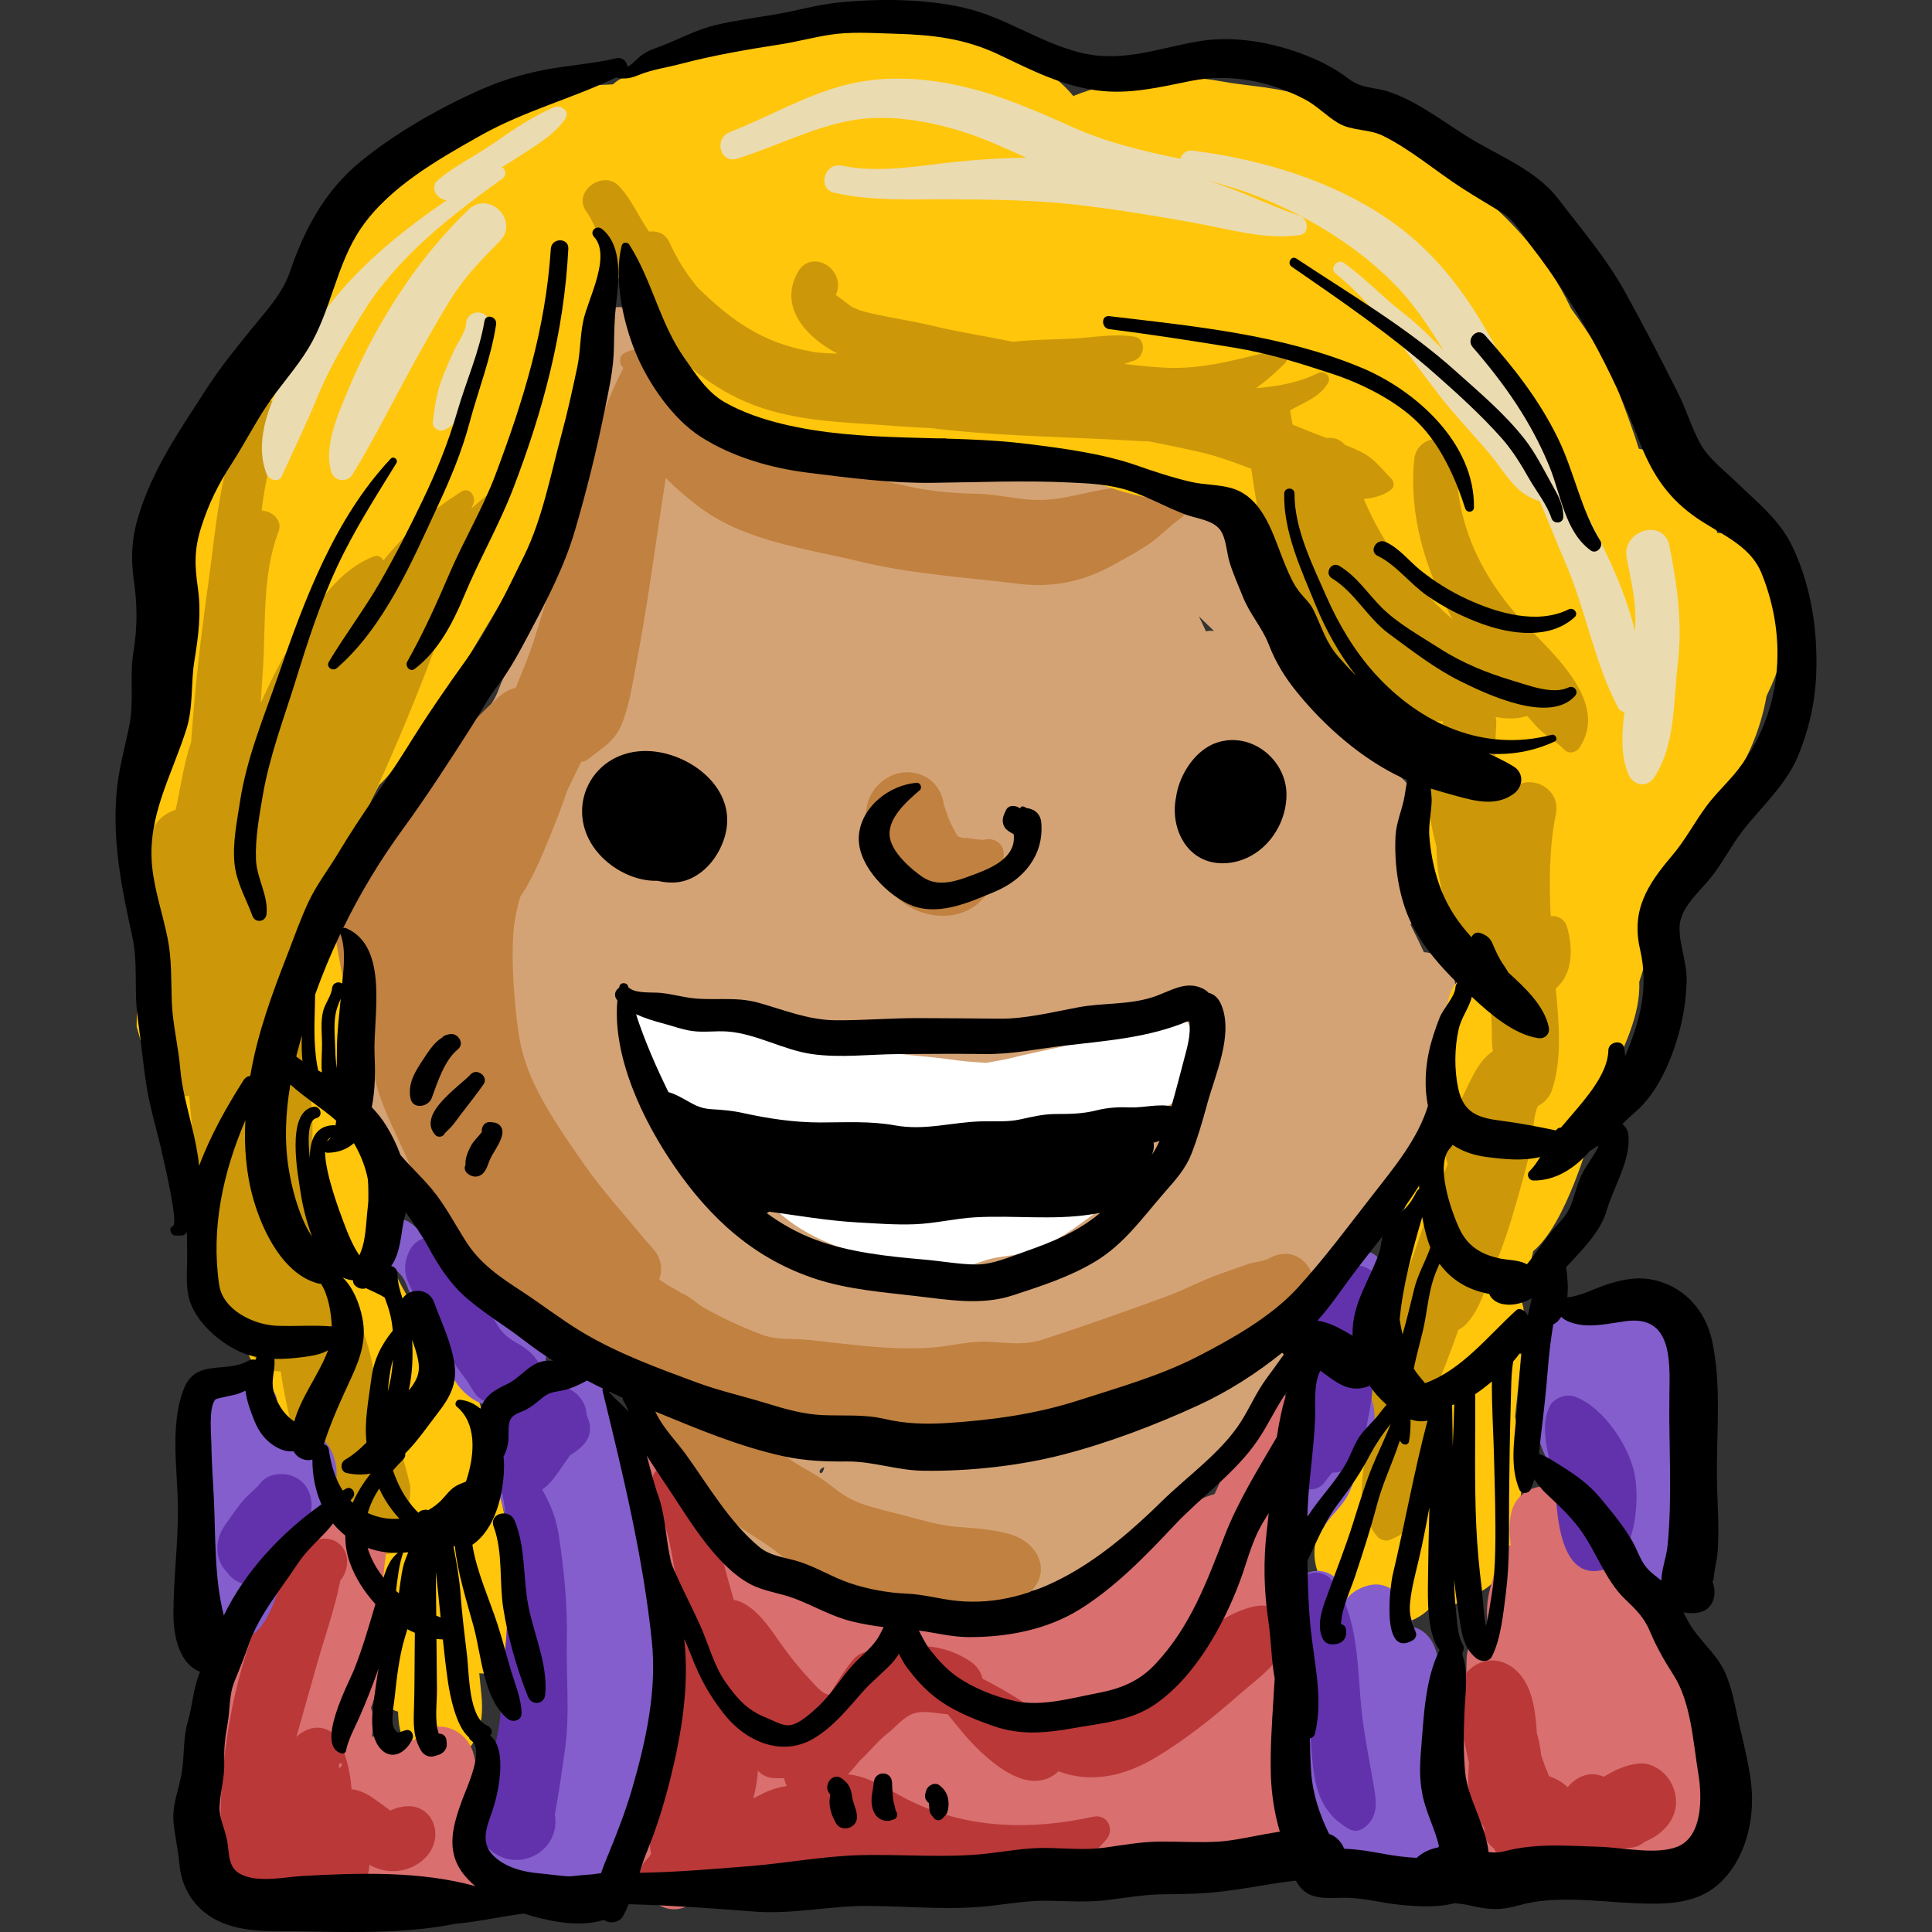
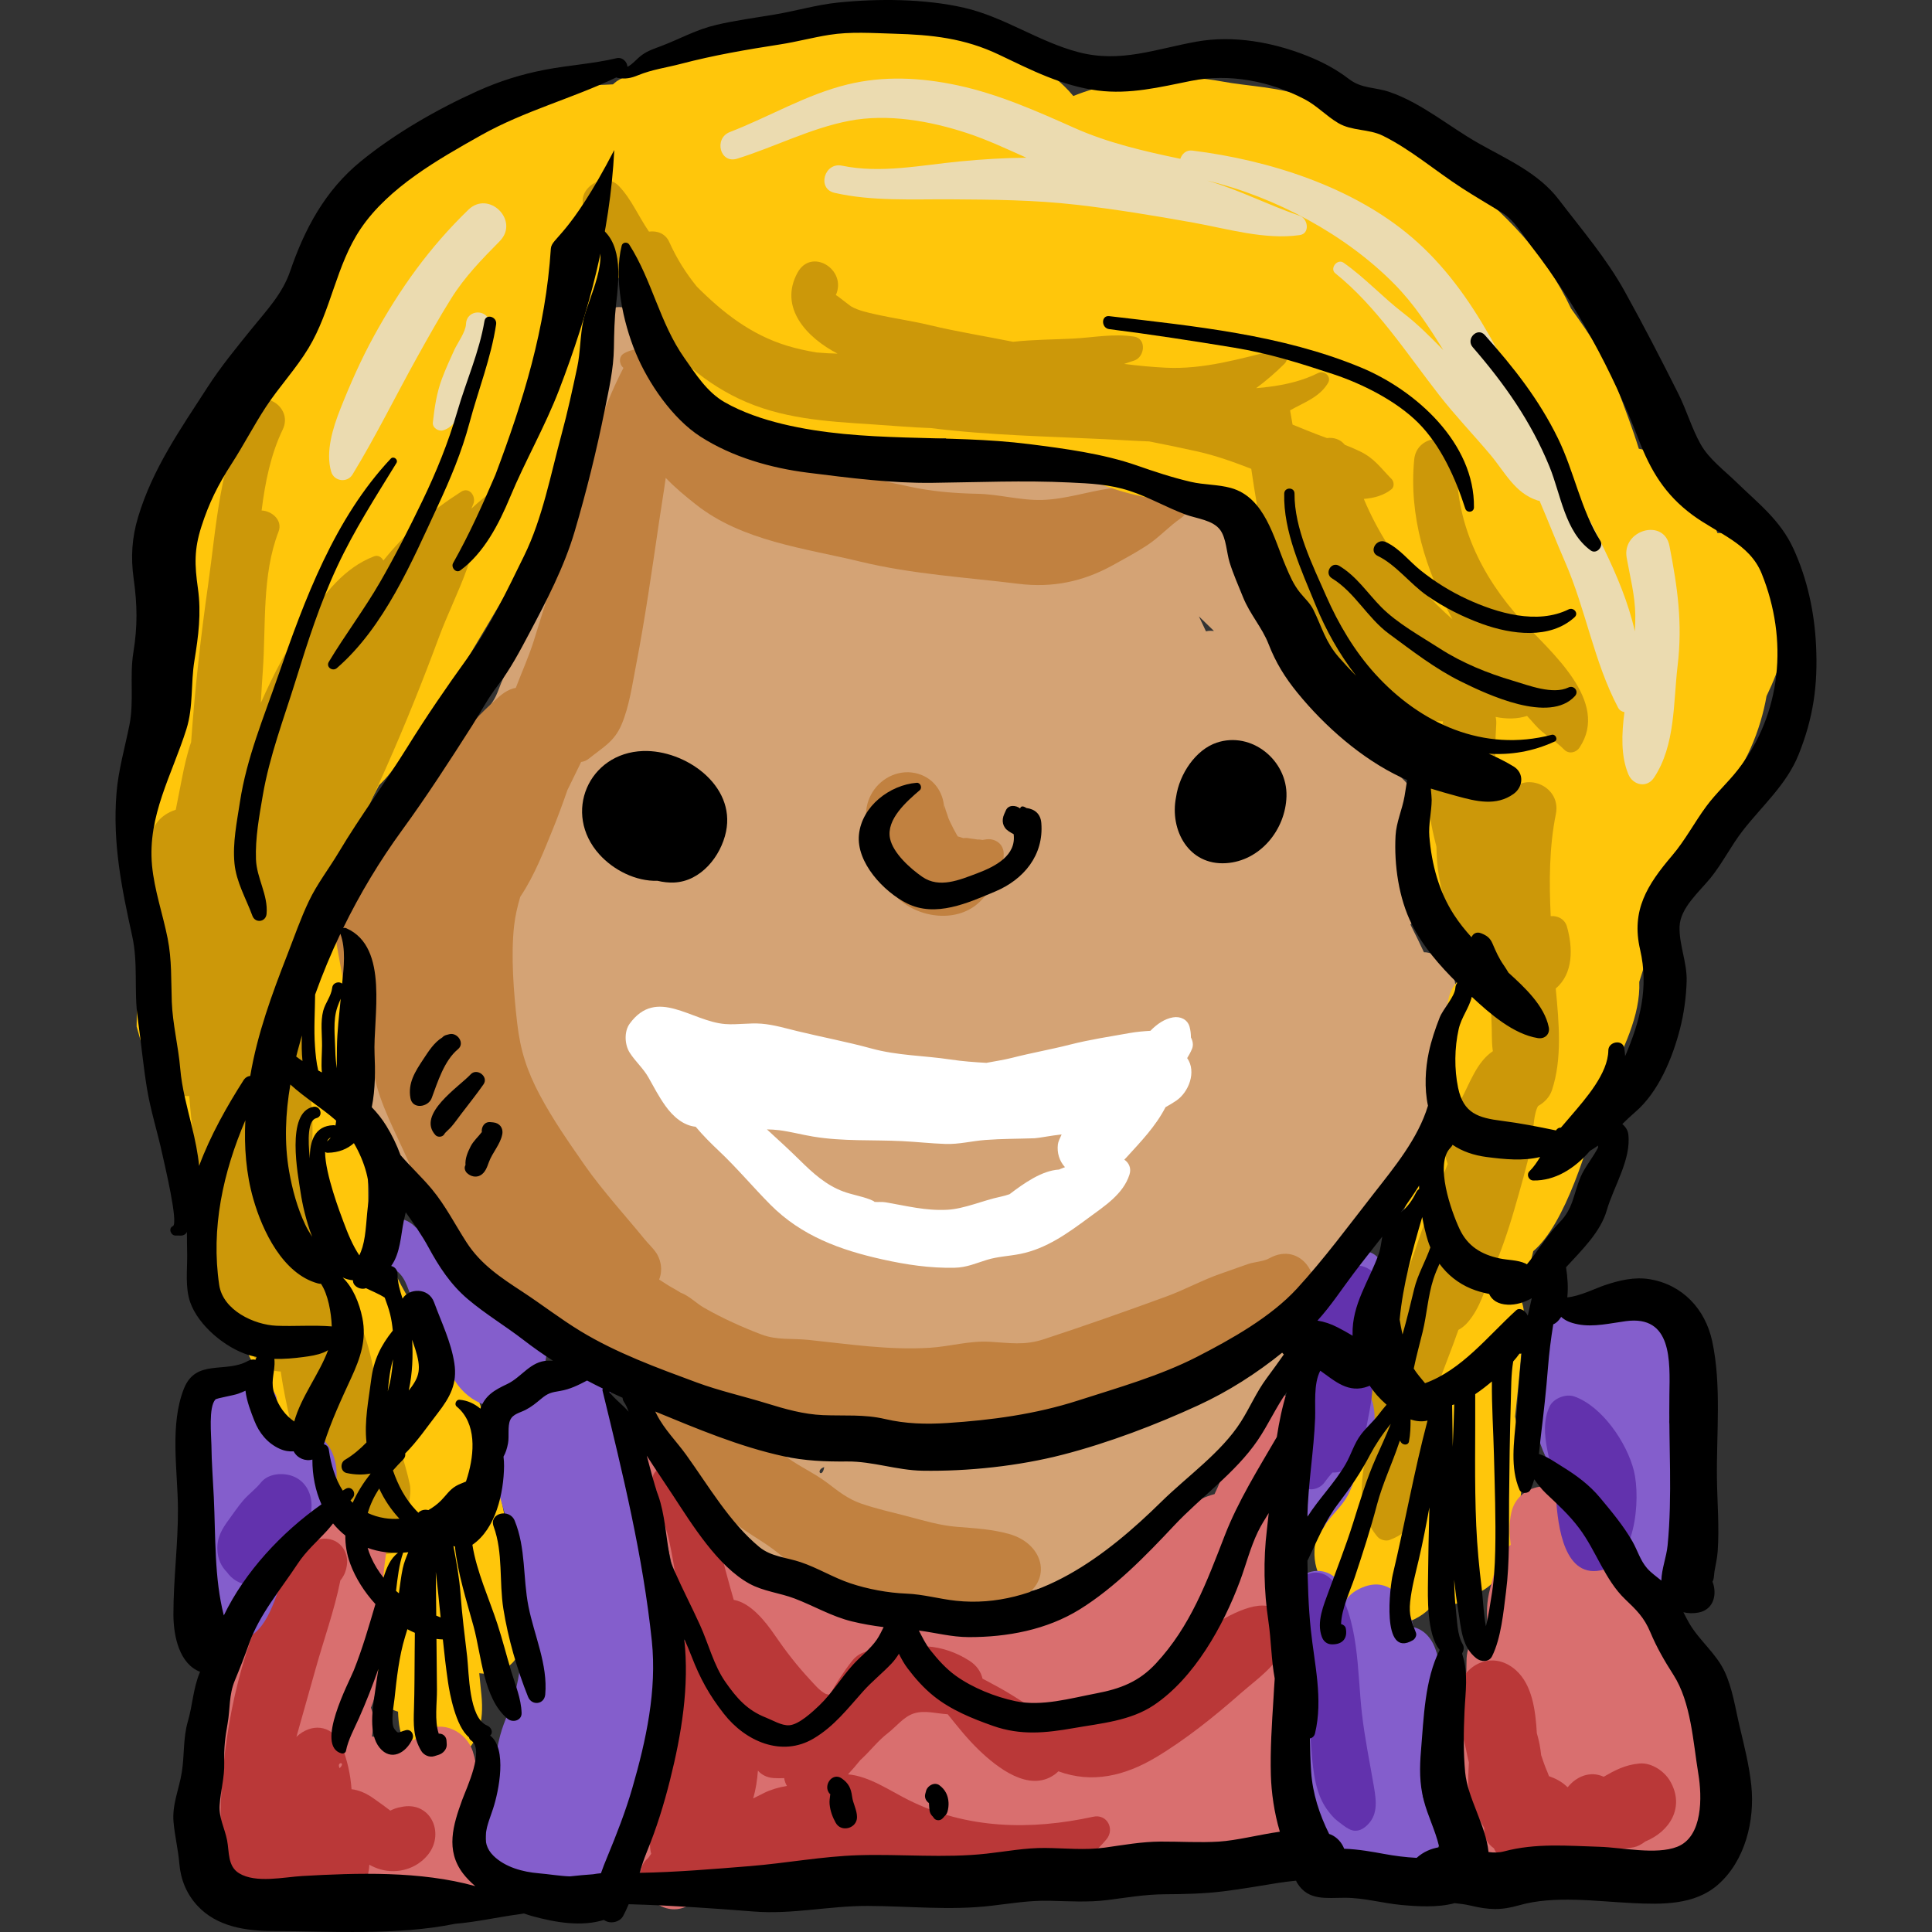
<svg xmlns="http://www.w3.org/2000/svg" version="1.1" id="Layer_1" x="0px" y="0px" viewBox="0 0 512.004 512.004" style="enable-background:new 0 0 512.004 512.004;" xml:space="preserve">
  <rect x="0" y="0" width="512.004" height="512.004" fill="#333333" stroke="none" />
  <path style="fill:#D4A375;" d="M385.243,272.132c-0.118-1.498-0.399-3-0.839-4.543c1.249-3.072,1.793-6.253,0.698-9.15  c-1.171-3.097-3.65-5.496-6.976-6.032c-0.261-0.042-0.513-0.042-0.765-0.045c-0.296-0.617-0.601-1.229-0.885-1.856  c-0.834-1.836-1.798-3.65-2.694-5.49c4.014-4.065,6.682-9.486,6.57-15.175c-0.149-7.54-3.376-19.008-9.297-24.04  c-1.077-0.916-2.287-1.557-3.544-1.967c-0.922-1.353-1.923-2.661-3.383-3.776c-2.141-1.634-4.129-3.15-6.581-3.689  c-0.823-8.037-2.421-16.066-5.264-23.552c-1.884-4.962-4.15-9.452-7.356-13.682c-3.309-4.364-7.471-7.466-11.106-11.473  c-6.451-7.11-14.246-15.14-23.353-18.923c-2.984-2.034-5.938-3.374-9.92-4.115c-4.889-0.909-10.218-1.408-15.191-1.75  c-5.038-0.346-10.298-0.816-15.333-0.763c-4.962,0.053-10.149,0.581-15.071-0.082c-10.841-1.463-21.564-1.034-32.468-1.818  c-4.574-0.328-9.378-1.3-13.754-2.725c-5.818-1.895-8.596-3.222-14.692-0.537c-1.332,0.586-2.366,1.395-3.151,2.349  c-4.538-2.015-8.768-4.488-11.535-8.365c-2.516-3.525-2.815-8.104-4.546-12.035c-1.257-2.856-2.743-5.611-4.204-8.375  c-0.215-1.551-0.416-3.132-0.66-4.792c-0.282-1.916-2.262-3.516-4.008-4.008c-0.218-0.061-0.437-0.124-0.655-0.185  c-1.542-0.435-3.366,0.006-4.478,1.184c-3.178,3.367-1.637,7.779-1.477,11.978c0.173,4.572,0.342,9.803-0.431,14.315  c-1.027,5.992-3.682,11.319-4.614,17.342c-0.859,5.559-1.989,11.111-4.077,16.362c-2.14,5.379-4.439,10.56-6.149,16.104  c-0.865,2.804-2.033,4.688-3.729,7.048c-1.548,2.157-2.087,4.213-3.072,6.627c-0.987,2.416-2.518,4.599-3.713,6.908  c-1.138,2.202-1.567,4.408-2.911,6.455c-1.05,1.6-1.996,2.949-2.727,4.284c-4.174,2.971-5.982,6.757-8.771,10.882  c-3.348,4.953-7.389,9.377-11.013,14.108c-1.657,2.163-3.071,3.949-4.91,5.863c-1.459,1.519-2.825,3.083-3.891,4.925  c-2.429,4.191-5.481,8.039-7.876,12.183c-5.959,10.317-4.802,24.957-3.371,36.264c0.783,6.193,2.826,13.598,6.774,18.902  c0.54,9.028,4.625,17.383,10.876,23.734c3.168,3.218,5.467,7.266,8.514,10.636c3.502,3.873,7.719,7.023,11.395,10.727  c6.827,6.879,15.242,13.564,23.877,18.09c4.306,2.257,9.096,3.15,13.4,5.184c3.626,1.714,6.62,4.481,10.358,5.911  c-0.215,2.337,0.31,4.583,1.316,7.119c1.752,4.419,2.693,9.282,4.812,13.527c4.439,8.889,11.723,15.522,19.694,21.013  c4.158,2.864,8.487,4.97,13.269,6.627c4.923,1.706,9.974,3.896,14.961,5.314c4.568,1.299,10.374,1.826,15.077,2.246  c4.91,0.437,10.399,1.036,15.277,0.525c9.51-0.994,19.561-2.294,28.234-6.627c8.905-4.448,19.111-9.368,26.306-16.34  c3.632-3.518,6.774-7.523,9.914-11.476c3.327-4.189,7.057-7.935,10.406-12.072c3.156-3.899,5.818-7.685,7.882-12.273  c1.135-2.523,2.223-4.98,2.033-7.821c-0.078-1.178-1.017-3.162-1.343-4.616c4.013-4.084,7.353-8.993,9.898-13.277  c3.063-5.155,6.045-10.446,8.129-16.081c8.042-7.39,15.528-14.556,19.594-25.12c0.672-1.747,1.069-3.609,1.585-5.406  c0.813-1.278,1.588-2.59,2.272-3.992C384.956,283.955,387.057,277.507,385.243,272.132z M204.57,386.495  c-1.912-1.741-3.434-3.962-5.174-5.931c-0.985-1.113-1.867-2.203-2.719-3.299c1.288,0.535,2.596,1.009,3.938,1.377  c1.375,0.378,2.813,0.656,4.283,0.852C204.763,381.713,204.624,384.077,204.57,386.495z M218.434,388.797  C217.912,391.968,215.932,389.628,218.434,388.797L218.434,388.797z M317.73,163.352c1.321,1.295,2.666,2.568,3.984,3.862  c-0.277-0.022-0.555-0.043-0.836-0.049c-0.469-0.01-0.887,0.053-1.278,0.152C318.968,165.957,318.335,164.632,317.73,163.352z" />
  <g>
    <path style="fill:#C18140;" d="M336.373,333.467c-1.558,0.874-3.955,0.936-5.682,1.538c-2.37,0.825-4.73,1.69-7.103,2.507   c-4.933,1.697-9.532,4.26-14.436,6.058c-10.726,3.934-21.68,7.778-32.508,11.339c-5.228,1.72-9.093,0.963-14.419,0.674   c-5.437-0.295-10.437,1.258-15.803,1.593c-10.89,0.679-21.391-0.969-32.162-2.085c-4.314-0.447-8.353,0.12-12.417-1.416   c-5.166-1.952-10.481-4.36-15.273-7.113c-2.194-1.261-3.791-3.085-6.292-4.038c-0.622-0.463-2.644-1.518-3.327-1.974   c-0.748-0.499-1.509-0.976-2.267-1.457c0.589-1.492,0.721-3.19,0.182-5.021c-0.06-0.203-0.147-0.436-0.244-0.672   c-0.06-0.154-0.126-0.304-0.196-0.449c-0.072-0.155-0.146-0.301-0.22-0.441c-0.031-0.054-0.059-0.108-0.091-0.16   c-0.027-0.048-0.055-0.103-0.082-0.147c-0.029-0.038-0.058-0.075-0.087-0.113c-0.884-1.366-2.125-2.442-3.183-3.754   c-3.873-4.805-11.214-12.924-15.781-19.496c-4.259-6.129-8.428-12.065-11.942-18.674c-3.376-6.349-5.144-11.778-5.977-19.007   c-0.917-7.961-1.711-17.849-0.82-25.808c0.284-2.539,0.874-5.113,1.627-7.675c3.833-5.672,6.534-12.83,8.337-17.192   c1.515-3.666,2.875-7.379,4.169-11.112c1.214-2.479,2.427-4.959,3.638-7.441c0.703-0.086,1.421-0.367,2.105-0.925   c3.598-2.932,6.646-4.39,8.589-8.957c2.05-4.819,2.825-10.46,3.819-15.579c2.426-12.494,4.217-25.112,6.065-37.701   c0.579-3.942,1.266-8.012,1.839-12.123c2.429,2.564,5.218,4.854,7.981,7.041c12.28,9.719,28.815,11.585,43.524,15.138   c14.006,3.383,27.848,4.137,41.974,5.893c8.944,1.111,17.074-0.558,24.926-4.89c3.05-1.683,6.087-3.312,9.014-5.215   c3.355-2.181,5.834-5.04,9.151-7.327c2.627-1.812,2.397-6.01-0.908-6.948c-6.051-1.716-11.663-1.79-17.833-0.916   c-6.067,0.859-11.815,2.864-17.971,3.066c-5.766,0.189-11.486-1.509-17.274-1.628c-6.353-0.13-12.265-0.632-18.511-2.011   c-12.98-2.868-26.25-4.992-38.915-9.137c-5.408-1.769-9.888-5.653-14.148-9.32c-1.372-1.181-2.823-2.206-4.216-3.342   c-0.476-0.388-0.69-0.517-0.754-0.506c-0.261-0.322-0.578-0.71-1.014-1.233c-0.935-1.121-2.973-2.717-3.909-4.081   c-0.116-0.446-0.256-0.861-0.428-1.242c0.029-0.109,0.056-0.219,0.087-0.327c1.383-4.92-3.807-8.418-7.763-7.069   c-1.169-0.082-2.495,0.213-3.999,1.014c-1.547,0.825-1.424,2.873-0.229,3.891c-5.681,10.897-9.317,23.247-12.596,34.986   c-3.496,12.52-7.243,24.901-11.143,37.291c-1.344,4.271-3.202,8.347-4.785,12.525c-0.218,0.031-0.442,0.071-0.682,0.142   c-2.342,0.685-4.042,2.441-5.789,4.052c-4.48,4.128-8.429,8.675-12.071,13.551c-7.562,10.124-14.017,21.494-20.195,32.521   c-4.538,8.101-17.445,22.4-8.16,30.932c0.569,4.046,2.918,7.544,7.402,8.777c0.098,0.027,0.201,0.043,0.301,0.066   c0.322,4.332,0.907,8.66,1.665,12.562c1.497,7.709,5.762,15.359,8.892,22.512c1.834,4.19,3.21,7.543,6.133,11.087   c1.679,2.037,3.94,3.665,5.497,5.642c4.927,6.259,8.315,12.849,14.946,17.683c2.806,2.045,6.003,3.432,8.816,5.442   c2.47,1.765,4.814,3.713,7.233,5.564c5.392,6.721,11.488,12.89,17.698,19.119c1.999,2.005,3.961,4.049,5.922,6.098   c0.887,2.449,1.945,4.723,2.85,6.52c1.725,3.427,4.495,6.354,7.303,8.938c3.244,2.984,6.041,6.444,9.357,9.334   c3.464,3.019,7.515,5.047,11.16,7.78c3.473,2.604,6.505,5.747,10.413,7.734c7.771,3.95,16.955,5.926,25.336,8.137   c9.685,2.553,19.721,1.719,28.825-2.393c9.832-4.44,7.425-14.902-2.082-17.562c-4.594-1.285-9.067-1.524-13.804-1.899   c-4.704-0.372-9.018-1.712-13.558-2.901c-4.029-1.054-7.954-1.902-11.893-3.273c-3.481-1.212-5.939-3.172-8.924-5.458   c-3.846-2.948-8.501-4.763-12.141-7.924c-2.238-1.943-4.33-3.901-6.518-5.779c3.858,0.546,7.615,0.39,11.488,0.753   c8.493,0.793,16.654,2.426,25.219,2.465c8.15,0.038,15.775-1.114,23.795-1.687c0.607,0.098,1.213,0.195,1.82,0.291   c2.435,0.563,5.021,0.654,7.509,0.504c4.265-0.256,8.838-1.007,12.919-2.299c7.689-2.434,15.338-5.529,23.001-8.161   c8.085-2.776,15.559-5.578,22.723-10.317c3.556-2.353,6.998-4.967,10.033-7.976c2.212-2.194,5.156-4.31,7.063-6.674   C351.721,339.346,344.904,328.682,336.373,333.467z" />
    <path style="fill:#C18140;" d="M261.092,222.482c-0.329,0.034-0.555,0.073-0.725,0.115c-0.406-0.08-0.82-0.133-1.249-0.135   c1.36,0.252-2.84-0.394-2.933-0.393c-0.366,0.006-0.665,0.018-0.927,0.034c-0.262-0.087-0.545-0.179-0.876-0.282   c-0.223-0.067-0.4-0.119-0.558-0.164c-0.099-0.151-0.203-0.313-0.312-0.509c-0.595-1.065-1.193-2.18-1.705-3.283   c-0.683-1.47-0.305-0.619-0.775-2.01c-0.316-0.777-0.559-1.577-0.73-2.398c-0.033,1.173-0.062,1.386-0.087,0.638   c-0.229-4.217-2.759-7.795-6.868-9.022c-4.681-1.398-9.642,0.808-12.158,4.907c-2.301,3.752-1.87,7.58-1.047,11.634   c1.169,5.757,3.491,12.324,7.817,16.431c5.686,5.398,16.01,6.654,21.834,0.793c3.552-3.576,6.261-8.176,6.201-12.622   C265.959,223.547,263.56,222.007,261.092,222.482z" />
  </g>
  <path style="fill:#FFFFFF;" d="M315.61,274.937c-0.001-0.952-0.103-1.899-0.361-2.83c-0.553-1.992-2.48-2.819-4.39-2.492  c-2.205,0.377-4.227,1.748-5.994,3.563c-1.819,0.11-3.642,0.258-5.486,0.588c-5.376,0.961-10.579,1.733-15.868,3.082  c-5.059,1.29-10.218,2.185-15.285,3.486c-2.276,0.585-4.582,0.892-6.833,1.337c-3.139-0.182-6.281-0.404-9.468-0.884  c-7.14-1.076-14.006-1.009-21.019-2.932c-6.484-1.777-13.135-3.017-19.679-4.611c-3.085-0.752-6.167-1.677-9.345-1.946  c-3.24-0.275-6.473,0.333-9.706,0.086c-8.944-0.686-18.146-9.921-25.307-0.088c-1.509,2.074-1.331,5.561,0,7.654  c1.522,2.394,3.616,4.161,4.985,6.602c1.421,2.535,2.741,5.059,4.429,7.441c2.116,2.988,4.89,5.304,8.079,5.609  c1.951,2.331,4.133,4.496,6.125,6.374c4.794,4.516,8.991,9.547,13.624,14.226c8.277,8.361,18.628,12.09,29.749,14.558  c6.358,1.411,12.584,2.35,19.123,2.208c3.21-0.07,5.541-1.157,8.537-2.083c2.891-0.896,5.936-0.989,8.887-1.583  c6.911-1.389,12.568-5.489,18.119-9.594c4.211-3.114,9.12-6.221,10.792-11.406c0.562-1.741-0.152-3.146-1.361-3.98  c0.17-0.171,0.342-0.342,0.501-0.517c3.972-4.355,7.778-8.279,10.422-13.389c0.957-0.529,1.899-1.086,2.807-1.699  c3.358-2.269,5.462-7.702,2.93-11.308c0.475-0.761,0.921-1.571,1.299-2.489C316.299,276.98,316.119,275.887,315.61,274.937z   M231.704,318.518c0.217-0.064-0.742-0.492-1.192-0.663c-2.276-0.867-4.648-1.229-6.931-2.059c-4.681-1.702-8.161-4.917-11.64-8.342  c-2.837-2.793-5.769-5.473-8.695-8.15c1.076,0.022,2.156,0.075,3.248,0.213c3.016,0.386,5.99,1.195,8.99,1.69  c7.99,1.318,15.613,0.81,23.612,1.206c3.818,0.189,7.629,0.622,11.45,0.75c3.632,0.122,6.983-0.781,10.58-1.055  c4.335-0.331,8.692-0.304,13.035-0.453c1.056-0.037,4.459-0.731,7.182-1.011c-0.442,0.971-0.905,1.914-0.99,2.623  c-0.274,2.265,0.402,4.434,1.877,6.047c-0.416,0.157-0.834,0.313-1.246,0.49c-0.107,0.045-0.209,0.099-0.315,0.146  c-4.572,0.25-9.375,3.683-13.119,6.529c-0.779,0.266-1.568,0.499-2.381,0.668c-4.638,0.962-9.579,3.217-14.104,3.457  c-5.795,0.307-10.73-1.018-16.34-1.97C233.747,318.469,232.682,318.593,231.704,318.518z" />
  <path style="fill:#FFC60B;" d="M472.707,160.852c-1.422-7.822-5.889-13.366-12.141-17.978c-1.772-1.307-3.629-1.746-5.409-1.589  c-0.099-0.246-0.196-0.496-0.295-0.739c-3.219-7.937-10.978-20.019-20.556-21.63c-1.651-5.342-3.666-10.619-5.603-15.733  c-3.054-8.067-7.414-14.614-12.351-21.42c-6.883-14.693-17.554-25.313-30.222-35.362c-6.576-5.216-12.573-10.713-20.772-13.243  c-6.275-1.937-12.814-4.947-19.115-7.367c-7.335-2.818-14.96-2.813-22.635-4.24c-9.154-1.701-18.478-1.187-27.595,0.53  c-3.912,0.737-7.827,1.848-11.566,3.363c-3.143-3.798-7.09-6.77-11.661-9.404c-1.273-0.733-2.562-1.367-3.858-1.959  c-3.443-2.53-7.185-4.653-11.252-5.933c-5.882-1.852-11.608-1.383-17.217,0.07c-7.522-0.763-14.978-1.463-22.608-1.646  c-3.778-0.091-6.406,1.479-7.935,3.764c-5.24-0.174-10.667,0.118-15.791,0.697c-6.053,0.684-11.422,3.092-17.288,4.359  c-3.032,0.655-4.611,2.083-7.201,3.42c-1.998,1.031-4.259,1.391-6.167,2.703c-0.367,0.252-0.687,0.551-1.016,0.84  c-3.115,0.19-6.259,0.251-9.51,0.171c-9.112-0.225-27.295,2.511-27.758,13.619c-5.152,0.814-10.273,3.703-14.244,7.159  c-3.358,2.922-6.411,6.374-9.215,10.047c-2.768-0.794-5.754-0.618-8.384,1.031c-7.052,4.423-10.204,15.47-11.926,23.227  c-1.683,7.581-5.277,14.809-6.308,22.501c-4.556-0.463-9.41,1.633-11.231,7.189c-2.416,7.37-4.653,14.809-6.685,22.305  c-2.78,5.375-5.379,10.869-7.752,16.524c-2.814,6.703-6.855,15.384-2.858,22.458c0.536,0.95,1.137,1.765,1.785,2.468  c-0.018,0.119-0.034,0.239-0.053,0.357c-4.016,0.148-7.919,2.55-9.489,7.401c-1.649,5.089-1.216,10.14-0.992,15.378  c0.236,5.529,0.082,11.089-0.069,16.62c-0.335,12.377-0.431,24.76-0.782,37.135c-0.23,8.073-0.711,16.081-0.776,24.109  c0.377,1.355,0.761,2.709,1.156,4.059c1.377-0.12,2.853,0.611,3.491,2.279c1.13,2.959,2.012,5.985,2.8,9.037  c3.009,7.247,4.027,15.256,5.912,22.861c0.285,1.151-0.015,2.071-0.601,2.704c0.233,0.914-0.158,1.724-0.794,2.255  c0.758,3.219,1.67,6.378,2.829,9.372c2.763,7.135,3.536,13.619,8.653,19.716c0.717,0.854,1.552,1.498,2.447,1.986  c0.535,2.344,1.1,4.676,1.722,6.983c1.175,4.358,3.113,8.773,6.144,11.888c-0.01,0.302-0.009,0.605,0.009,0.907  c-0.77,2.126-1.014,4.466-0.24,6.371c0.711,1.752,1.459,3.158,3.001,4.35c1.413,1.091,3.24,1.88,5.074,1.798  c1.267-0.056,2.399-0.361,3.416-0.84c0.509-0.027,1.006-0.14,1.492-0.301c0.235,2.081,0.626,4.115,1.033,5.978  c1.888,8.616,5.366,16.763,9.303,24.61c0.273,0.545,0.558,1.092,0.85,1.64c-0.026,3.326,0.047,6.652,0.143,9.94  c0.18,6.214,1.235,12.373,1.845,18.554c0.581,5.895,2.081,12.214,8.048,14.85c0.528,0.233,1.039,0.41,1.544,0.563  c0.124,3.197,0.474,6.074,2.197,9.211c2.35,4.277,9.348,6.739,13.537,3.55c5.752-4.379,7.054-10.172,6.37-17.157  c-0.189-1.929-0.381-3.861-0.578-5.794c4.816,0.668,9.864-1.6,11.18-7.272c1.629-7.025-0.383-13.396-1.739-20.256  c-1.571-7.938-2.882-15.841-4.789-23.716c-2.61-10.774-3.166-29.154-15.897-33.118c-0.033-0.01-0.065-0.016-0.098-0.026  c-0.573-1.845-1.223-3.677-2.058-5.507c-2.355-5.158-5.765-9.643-8.194-14.711c-1.668-3.483-5.493-4.628-8.963-3.935  c-0.005-0.006-0.01-0.011-0.015-0.016c0.055-0.222,0.116-0.441,0.152-0.673c1.558-10.184,0.872-21.21,0.701-31.514  c-0.191-11.559-2.258-22.578-4.6-33.847c-2.311-11.125-4.024-22.298-6.149-33.442c-0.185-0.968-0.344-2.022-0.501-3.128  c0.242-0.566,0.486-1.13,0.725-1.697c5.484-6.692,9.661-14.868,13.722-22.496c2.13-2.021,3.966-4.368,5.743-7.194  c3.585-5.701,8.1-10.653,11.623-16.399c4.065-6.63,8.051-13.314,12.024-19.999c8.139-13.695,15.787-27.148,21.763-41.962  c5.928-14.694,8.723-29.111,9.221-44.828c0.045-1.446-0.661-2.544-1.668-3.211c1.298-2.719,2.496-5.844,3.949-8.653  c1.313,0.191,2.634,0.356,3.959,0.501c0.803,2.486,1.704,4.951,2.697,7.353c-1.441,2.516-1.752,5.712-0.121,8.691  c1.452,2.655,3.79,5.392,6.174,7.924c0.102,0.203,0.204,0.4,0.306,0.584c1.359,2.425,2.913,4.691,4.721,6.808  c1.884,2.207,4.118,4.337,6.506,6.277c0.408,0.624,0.819,1.245,1.263,1.84c0.195,0.26,0.397,0.502,0.607,0.731  c0.213,0.295,0.409,0.592,0.641,0.885l0.142-0.141c1.5,1.272,3.262,1.872,5.024,1.938c2.427,1.351,4.275,1.976,6.593,3.383  c2.205,1.338,5.09,2.194,7.539,2.992c4.692,1.531,10.207,1.397,15.097,1.951c3.012,0.342,5.773,1.001,8.82,0.75  c3.01-0.248,5.895-1.257,8.867-1.557c2.873-0.29,5.766-0.425,8.659-0.568c1.427,1.656,3.438,2.93,6.097,3.534  c8.041,1.825,16.026,2.93,24.159,4.145c3.96,0.591,7.156,3.041,10.847,4.484c3.873,1.514,7.8,2.611,11.871,3.442  c6.299,1.285,12.94,0.475,18.92,2.792c0.649,0.251,1.976,1.262,3.061,1.828c0.935,1.426,2.004,2.818,3.109,4.261  c0.51,0.796,1.064,1.515,1.661,2.208c0.524,0.714,1.045,1.446,1.552,2.214c2.692,4.084,5.375,8.168,8.101,12.224  c4.862,9.511,10.083,18.966,17.476,26.777c1.011,1.069,2.103,1.867,3.233,2.431c0.807,0.875,1.637,1.721,2.509,2.517  c3.724,3.391,8.794,7.056,14.138,9.06c-2.015,2.817-2.512,6.665-0.075,10.809c1.458,2.478,0.779,7.222,0.987,10.126  c0.351,4.9,0.605,9.718,1.307,14.592c0.837,5.81,3.068,12.611,7.362,16.702c0.528,2.456,1.04,4.915,1.502,7.386  c-0.137,0.318-0.271,0.639-0.399,0.96c-2.011,1.296-3.561,3.251-4.129,5.851c-1.334,6.112-1.557,12.549-1.512,18.977  c-0.339,1.916-0.703,3.824-1.129,5.712c-1.212,5.363-2.382,12.617-1.666,19.206c-0.495,0.524-0.943,1.115-1.323,1.787  c-5.622,6.654-8.395,15.839-11.36,23.754c-2.964,7.911-9.88,21.791-2.868,29.334c1.415,1.523,2.902,2.542,4.42,3.151  c-6.502,9.39-11.096,20.385-15.47,30.841c-2.217,5.299-5.223,9.965-4.59,15.943c0.661,6.231,5.652,11.716,12.215,11.716  c0.114,0,0.222-0.01,0.333-0.013c2.296,4.03,6.583,6.675,11.782,5.035c3.137-0.989,5.581-2.853,7.57-5.212  c3.921,1.136,7.793,0.317,10.771-2.383c1.548-0.574,2.998-1.455,4.23-2.658c3.079-3.001,4.535-7.242,5.522-11.339  c1.258-5.221,2.162-10.586,2.566-15.939c0.436-5.776-0.829-11.36-1.896-16.995c0.977-8.8,1.795-17.644,2.321-26.444  c0.114-1.903-0.275-3.582-1.018-5.019c1.076-3.033,1.997-6.096,2.727-9.107c0.245-1.01,0.517-2.115,0.785-3.282  c8.375-7.013,14.792-27.939,18.256-41.761c0.564-1.087,1.099-2.178,1.601-3.263c3.809-8.232,8.603-17.307,8.239-26.344  c1.255-3.8,2.243-7.67,3.196-11.225c0.14-0.519,0.268-1.049,0.403-1.573c7.735-9.812,12.804-23.823,15.927-32.688  c0.441-1.25,0.883-2.501,1.321-3.751c7.259-6.592,11.436-18.107,12.874-26.485C471.813,176.892,474.27,169.453,472.707,160.852z   M304.828,48.221c-0.291,0.135-0.575,0.277-0.85,0.431c-0.258-0.368-0.513-0.742-0.786-1.094c0.721-0.252,1.441-0.507,2.161-0.758  c0.105-0.013,0.209-0.033,0.316-0.047C305.339,47.224,305.071,47.718,304.828,48.221z M383.178,89.267  c-1.102-1.768-1.078-3.019-1.676-5.202c-0.285-1.044-0.683-2.031-1.153-2.976c0.118,0.146,0.231,0.283,0.35,0.433  c-0.045-0.056,2.033,2.733,2.757,3.479c0.086,0.089,0.233,0.223,0.416,0.384c0.348,0.921,0.69,1.843,1.033,2.765  C384.301,88.482,383.728,88.861,383.178,89.267z M395.651,198.286c-0.02-0.027-0.038-0.056-0.058-0.083  c-0.453-0.628-0.943-1.18-1.454-1.675c0.168-0.129,0.345-0.25,0.506-0.384c0.197,0.089,0.402,0.164,0.603,0.245  c0.19,0.643,0.368,1.284,0.529,1.927C395.734,198.303,395.693,198.295,395.651,198.286z" />
  <g>
    <path style="fill:#CC9809;" d="M128.905,131.354c-1.335,1.063-2.662,2.213-3.976,3.421c0.168-0.404,0.333-0.808,0.504-1.212   c0.831-1.965-1.021-4.665-3.239-3.239c-8.21,5.282-14.802,10.959-20.592,18.229c-0.447-0.889-1.416-1.519-2.451-1.124   c-8.02,3.065-13.168,10.023-17.96,16.857c-4.667,6.655-8.73,14.437-12.068,21.992c0.153-2.803,0.318-5.605,0.52-8.408   c0.88-12.223-0.29-25.372,4.173-36.976c1.16-3.019-1.746-5.488-4.486-5.605c0.936-7.54,2.445-14.935,5.598-21.46   c2.939-6.083-5.884-11.433-9.166-5.358c-7.58,14.033-8.4,31.005-10.614,46.549c-1.979,13.886-3.508,27.695-4.495,41.638   c-1.053,3.046-1.771,6.289-2.353,9.215c-0.575,2.895-1.149,5.801-1.717,8.709c-2.945,0.945-5.741,3.201-6.244,6.294   c-0.957,5.892,0.295,11.147,0.709,17.015c0.142,2.006,0.253,4.02,0.37,6.032c-2.026,13.29-3.353,27.237-0.847,40.01   c0.867,4.421,5.381,6.841,9.572,6.52c0.417,4.555,0.753,9.156,1.639,13.562c-0.099,2.121-0.169,4.25-0.179,6.397   c-0.043,9.75-0.54,20.66,3.707,29.703c1.444,3.076,3.682,5.887,6.343,7.925c1.211,5.377,3.49,10.287,8.328,13.988   c1.25,0.956,2.806,1.4,4.428,1.443c0.646,4.638,1.648,9.246,2.673,13.689c0.916,3.967,2.285,8.145,5.043,11.227   c1.728,1.933,3.533,3.046,5.451,3.612c0.004,0.012,0.007,0.027,0.01,0.039c0.629,2.632,1.137,5.375,2.298,7.834   c1.863,3.951,5.172,9.221,9.104,11.327c4.516,2.418,11.203-1.657,9.271-7.128c-0.969-2.744,1.015-7.517,0.349-10.69   c-0.618-2.945-1.589-6.085-2.415-8.995c-1.276-4.488-3.354-7.877-6.304-9.823c0.535-4.087-0.236-8.428-1.13-12.767   c-1.304-6.331-3.622-13.857-8.352-18.462c-0.322-0.313-0.676-0.594-1.048-0.852c-0.132-0.333-0.267-0.663-0.413-0.984   c-1.066-2.366-2.323-4.457-3.711-6.62c0.431-2.74,0.485-5.529,0.213-8.148c-0.578-5.584-2.103-10.852-3.503-16.247   c1.245-6.905,1.005-14.25,0.323-20.992c-0.41-4.049-0.704-9.806-2.056-14.956c0.284-4.867,0.618-9.739,1.197-14.568   c0.518-4.322,1.173-8.894-0.226-13.023c1.485-2.6,3.014-5.174,4.383-7.839c5.997-11.678,11.527-23.853,16.85-35.856   c4.977-11.224,9.624-22.8,13.887-34.316c2.267-6.125,5.221-11.989,7.435-18.141c2.19-6.085,4.047-12.112,7.422-17.702   C132.059,131.601,130.108,130.398,128.905,131.354z" />
    <path style="fill:#CC9809;" d="M403.286,164.471c-10.86-11.837-17.894-26.491-17.169-42.711c0.331-7.384-10.642-7.136-11.333,0   c-1.449,14.973,2.992,29.295,10.142,42.352c-2.824-2.445-5.42-5.075-7.72-7.553c-6.659-7.174-12.03-15.395-15.781-24.341   c2.784-0.213,5.358-0.961,7.338-2.56c0.818-0.661,0.674-2.056,0-2.738c-2.967-2.999-4.488-5.459-8.479-7.37   c-1.272-0.608-2.576-1.154-3.893-1.675c-1.178-1.482-2.972-2.011-4.734-1.782c-1.845-0.673-3.687-1.349-5.488-2.101   c-1.213-0.507-2.419-0.993-3.622-1.469c-0.22-1.263-0.439-2.523-0.661-3.778c0.033-0.018,0.066-0.035,0.099-0.054   c3.659-2.074,7.695-3.423,9.942-7.171c1.044-1.741-0.985-3.494-2.649-2.649c-3.902,1.978-8.488,3.083-13.207,3.67   c-0.322,0.018-0.645,0.056-0.967,0.121c-0.737,0.08-1.475,0.148-2.214,0.206c2.683-1.988,5.201-4.172,7.514-6.464   c1.605-1.593-0.038-4.244-2.163-3.716c-9.603,2.383-19.229,5.25-29.264,4.759c-3.611-0.176-7.323-0.528-11.051-1.003   c0.864-0.31,1.735-0.606,2.613-0.879c2.835-0.884,3.43-5.838,0-6.363c-5.588-0.857-10.706,0.256-16.272,0.534   c-5.317,0.264-10.502,0.257-15.79,0.842c-7.347-1.476-14.732-2.645-22.058-4.403c-4.716-1.132-9.512-1.79-14.241-2.847   c-2.208-0.493-4.63-0.989-6.617-2.126c-0.46-0.263-3.989-3.14-4.059-2.987c3.061-6.755-6.467-12.712-10.158-5.937   c-5.04,9.252,2.505,17.249,10.625,21.438c-1.851-0.049-3.704-0.132-5.546-0.307c-2.686-0.444-5.338-1.012-7.931-1.812   c-9.543-2.939-16.929-8.746-23.796-15.616c-2.95-3.612-5.433-7.594-7.324-11.828c-1.025-2.293-3.218-3.05-5.38-2.774   c-0.022-0.032-0.048-0.062-0.071-0.095c-2.715-3.931-4.583-8.511-7.902-11.978c-4.233-4.421-12.376,1.487-8.674,6.692   c2.801,3.939,4.013,9.194,6.267,13.509c2.552,4.884,5.611,9.555,8.81,14.037c6.57,9.205,15.025,17.174,25.301,22.08   c11.241,5.366,23.123,6.048,35.369,6.834c5.194,0.333,10.405,0.821,15.616,0.99c15.313,1.928,30.803,2.191,46.404,2.956   c3.714,0.182,7.565,0.438,11.449,0.58c4.243,0.835,8.485,1.698,12.742,2.653c4.936,1.108,9.634,2.798,14.293,4.607   c1.921,12.978,4.168,25.87,9.319,38.056c6.599,15.612,20.753,25.529,37.211,28.586c1.313,0.244,2.769,0.321,4.282,0.272   c-0.089,0.545-0.171,1.091-0.255,1.637c-3.789,3.125-4.082,9.429-4.062,14.095c0.027,5.921,1.08,11.753,2.578,17.468   c0.026,0.72,0.044,1.44,0.075,2.161c0.323,7.496,2.498,15.892,7.432,21.73c1.045,2.693,2.24,5.288,3.718,7.635   c0.825,1.312,1.844,2.574,2.988,3.72c0.051,3.704,0.177,7.4,0.388,11.16c0.14,2.486-0.01,4.934,0.295,7.409   c0.016,0.127,0.054,0.264,0.077,0.394c-4.32,2.882-6.107,8.501-8.607,13.144c-2.931,5.445-5.6,10.808-3.386,16.748   c-0.977,2.54-1.925,5.098-3.015,7.604c-3.11,7.146-5.199,14.523-7.975,21.78c-2.527,6.606-4.503,13.318-7.214,19.87   c-2.353,5.686-5.538,12.339-4.807,18.612c0.252,2.168,1.031,4.254,2.415,5.805c-2.644,8.799-3.743,18.357,2.005,25.133   c0.694,0.819,2.201,1.227,3.21,0.848c6.43-2.411,8.4-7.155,8.586-13.891c0.201-7.267,2.579-13.987,4.937-20.805   c0.884-2.558,0.411-4.663-0.797-6.176c1.775-4.97,3.774-9.823,5.501-14.799c0.91-0.486,1.776-1.174,2.567-2.108   c3.234-3.82,4.322-8.37,6.269-12.892c2.34-5.437,4.292-11.039,5.932-16.726c1.64-5.688,3.343-11.45,4.563-17.244   c0.625-2.968,0.346-6.955,1.541-9.892c0.076-0.166,0.168-0.319,0.25-0.481c1.673-0.897,3.068-2.393,3.653-4.142   c2.78-8.31,1.881-17.944,1.021-26.989c4.703-3.958,4.566-10.808,2.972-16.405c-0.574-2.015-2.511-2.948-4.306-2.768   c-0.425-9.079-0.405-18.304,1.36-27.015c1.671-8.241-10.009-11.924-12.88-4.418c-0.96-2.246-2.079-4.42-3.096-6.641   c-0.142-4.27-0.089-8.541,0.185-12.786c0.045-0.694-0.021-1.34-0.17-1.94c2.833,0.577,5.665,0.594,8.334-0.261   c0.703,0.753,1.398,1.513,2.071,2.295c2.359,2.744,5.338,4.114,7.769,6.627c1.214,1.253,3.156,0.83,4.055-0.523   C426.774,185.837,410.766,172.623,403.286,164.471z" />
  </g>
  <g>
    <path style="fill:#EBDBB0;" d="M442.431,144.678c-1.449-7.457-12.657-4.259-11.342,3.128c0.906,5.09,2.217,9.986,2.288,15.187   c0.02,1.451-0.034,2.888-0.12,4.319c-1.702-7.613-4.871-15.037-8.159-21.834c-4.458-9.216-9.144-17.942-15.083-25.977   c-0.049-0.4-0.158-0.799-0.353-1.182c-9.934-19.576-18.316-40.678-35.42-55.355c-15.712-13.483-37.958-20.54-58.26-23.06   c-1.627-0.202-2.725,0.845-3.184,2.18c-9.575-2.006-19.145-4.202-28.082-8.19c-10.055-4.488-20.223-9.002-31.048-11.303   c-9.656-2.053-19.459-2.558-29.102-0.201c-10.951,2.678-20.708,8.566-31.151,12.606c-4.294,1.661-2.639,8.483,1.945,7.054   c9.935-3.097,19.415-8.051,29.682-10.028c10.251-1.974,21.482,0.034,31.272,3.26c5.315,1.75,10.487,4.185,15.692,6.512   c-5.871,0.047-11.744,0.42-17.587,0.979c-10.317,0.989-20.987,3.271-31.293,1.131c-4.67-0.969-6.686,6.112-1.983,7.193   c9.898,2.276,20.778,1.665,30.879,1.727c11.153,0.069,22.129,0.16,33.228,1.435c10.371,1.19,20.751,2.899,31.023,4.745   c9.084,1.633,18.922,4.611,28.16,3.298c2.813-0.4,2.212-4.368,0-5.118c-8.41-2.856-16.021-6.888-24.524-9.33   c18.161,4.342,36.79,14.392,49.63,27.437c5.258,5.341,9.142,11.33,12.963,17.495c-3.382-3.447-6.795-6.895-10.582-9.801   c-5.528-4.24-10.137-9.351-15.862-13.366c-1.649-1.156-3.767,1.54-2.173,2.817c10.841,8.678,19.013,21.367,27.509,32.26   c4.295,5.507,9.083,10.487,13.565,15.81c3.845,4.566,6.458,10.17,12.493,12.116c0.184,0.059,0.367,0.083,0.55,0.099   c2.3,5.355,4.41,10.805,6.745,16.159c5.55,12.732,7.609,26.383,14.07,38.656c0.361,0.685,0.994,1.06,1.679,1.185   c-0.747,5.748-0.982,11.623,1.034,16.457c1.227,2.94,4.923,3.763,6.817,0.891c5.697-8.642,5.07-19.773,6.243-29.66   C445.928,165.124,444.577,155.718,442.431,144.678z" />
-     <path style="fill:#EBDBB0;" d="M146.751,28.441c-5.682,2.484-10.692,5.863-15.786,9.429c-4.835,3.385-10.279,5.969-14.803,9.744   c-2.476,2.066-0.373,5.232,2.2,5.462c-10.885,7.455-21.128,15.599-29.637,25.937c-5.548,6.741-10.515,14.061-14.241,21.973   c-3.555,7.547-6.992,16.393-3.833,24.63c0.601,1.567,3.199,2.458,4.064,0.531c3.161-7.035,6.505-13.864,9.462-21.074   c3.181-7.757,7.407-14.663,11.756-21.797c9.1-14.927,23.22-25.868,37.266-35.984c1.193-0.859,0.777-2.497-0.211-2.982   c1.498-0.897,2.973-1.801,4.381-2.738c4.499-2.999,9.33-5.577,12.422-10.087C151.192,29.441,148.561,27.65,146.751,28.441z" />
    <path style="fill:#EBDBB0;" d="M124.128,55.58c-10.293,9.964-18.068,20.817-24.986,33.395c-3.418,6.214-6.318,12.765-8.927,19.357   c-1.966,4.964-4.017,11.39-2.44,16.697c0.76,2.56,4.244,3.016,5.637,0.737c6.202-10.154,11.443-20.888,17.266-31.343   c2.882-5.172,5.763-10.33,8.91-15.348c3.64-5.805,8.091-10.329,12.858-15.176C137.764,58.491,129.574,50.309,124.128,55.58z" />
    <path style="fill:#EBDBB0;" d="M129.811,85.853c-0.24-4.044-6.129-4.079-6.311,0c-0.097,2.165-2.212,4.94-3.118,6.915   c-1.141,2.487-2.279,4.985-3.24,7.548c-1.435,3.827-1.978,7.614-2.431,11.651c-0.157,1.397,1.5,2.441,2.724,2.075   c4.481-1.339,5.644-7.733,7.188-11.559c1.251-3.102,2.157-6.322,3.301-9.463C128.825,90.545,129.971,88.551,129.811,85.853z" />
  </g>
  <path style="fill:#D96F6F;" d="M341.959,439.396c0.705-4.166-1.162-9.139-1.933-11.213c-1.71-4.595-2.069-8.279-2.713-13.105  c-0.651-4.874-0.83-7.702,0.732-12.313c1.623-4.79,3.804-9.827,4.9-14.734c0.43-1.924,0.1-3.704-0.699-5.196  c0.006-0.029,0.015-0.06,0.021-0.088c0.847-3.834,1.557-9.232-1.104-12.4c-0.839-0.999-2.041-1.145-3.105-0.777  c0.001-0.015,0.004-0.028,0.005-0.042c-8.94,3.421-11.461,14.637-14.513,22.57c-0.506,1.315-1.072,2.599-1.683,3.857  c-9.568,2.566-16.899,11.711-24.34,17.618c-4.097,3.252-6.714,6.446-10.033,10.38c-0.659,0.781-1.271,1.595-1.875,2.411  c-1.726,0.581-3.637,0.984-5.91,1.389c-12.36,2.205-24.471,1.048-36.931,0.402c-13.242-0.687-27.625-2.49-39.394-9.249  c-1.447-0.831-7.183-6.844-12.896-11.316c-1.23-3.767-2.687-7.424-4.944-10.634c-3.59-5.103-7.255-10.743-14.062-11.247  c-2.803-0.208-4.922,3.27-3.65,5.694c0.951,2.687,2.934,3.776,4.463,6.184c1.572,2.478,3.307,6.568,3.982,9.395  c1.858,7.786,3.44,15.787,5.075,23.639c0.261,1.253,0.515,2.5,0.768,3.743c-1.996,0.64-3.709,2.174-4.406,4.756  c-1.529,5.664-1.758,12.284-1.906,18.516c-0.438,3.72-0.914,7.438-1.464,11.156c-0.626,4.235-1.316,8.467-1.903,12.707  c-0.495,3.571-0.173,7.627-1.788,10.897c-4.299,8.698,6.65,18.5,14.011,10.811c1.601-1.672,3.729-1.742,5.987-2.126  c3.374-0.574,6.684-1.486,10.047-2.06c6.8-1.16,14.154-0.137,21.04-0.132c7.266,0.006,14.651-0.349,21.947-0.496  c3.618-0.072,7.004-0.586,10.457-1.65c3.458-1.065,6.533-0.809,10.144-0.763c13.94,0.182,27.824-0.039,41.688-0.577  c3.643-0.141,6.957-0.439,10.476-1.492c3.35-1.003,3.55-0.884,6.651-0.06c6.998,1.858,12.083-1.927,15.591-7.298  c0.499-0.37,0.886-0.67,1.009-0.801c1.948-2.096,2.835-4.452,3.203-7.212c0.627-4.702-0.177-9.697-0.934-14.334  C340.585,455.738,340.551,447.709,341.959,439.396z" />
  <path style="fill:#BA3838;" d="M340.781,430.727c-3.83-14.922-28.236,6.331-34.03,11.122c-6.483,5.36-13.427,13.136-22.564,12.831  c-3.648-0.122-7.664-1.053-11.159-2.332c-1.657-1.136-3.287-2.143-4.645-3c-2.578-1.628-5.3-3.05-8.002-4.485  c-0.405-1.776-1.5-3.472-3.464-4.737c-7.053-4.543-15.26-5.022-22.197-1.77c-3.001-1.375-6.561-1.181-8.92,1.818  c-2.245,2.855-4.148,5.87-5.931,8.986c-0.334-0.081-0.665-0.166-1.003-0.234c-1.7-0.864-3.009-2.519-4.281-3.882  c-3.414-3.66-6.445-7.599-9.269-11.728c-2.542-3.716-6.4-8.545-10.866-9.335c-0.76-2.661-1.518-5.317-2.218-7.976  c-1.252-4.758-1.985-9.718-4.152-14.182c-1.71-3.524-3.514-9.228-6.606-11.756c-3.549-2.901-10.002-1.49-8.331,3.901  c0.152,0.49,0.484,0.83,0.879,1.031c0.39,1.253,0.573,2.518,0.84,3.931c0.612,3.233,1.792,6.287,2.496,9.506  c1.465,6.707,2.269,13.552,3.686,20.28c0.322,1.531,0.657,3.048,0.992,4.555c-2.983,8.411-5.358,17.118-7.799,25.705  c-1.567,5.508-5.288,18.513-1.003,24.448c-0.387,1.014-0.667,2.017-0.819,2.978c-0.283,1.796-0.222,3.418,0.162,4.865  c-0.242,0.37-0.499,0.736-0.77,1.099c-5.347,4.325-0.08,15.432,7.998,11.251c2.25-1.165,3.971-2.644,5.447-4.344  c6.551,0.45,13.21-1.984,19.195-4.565c0.606-0.262,1.202-0.536,1.792-0.819c4.905,2.127,10.482,3.028,15.649,2.82  c3.56-0.143,6.378-2.118,7.746-5.054c0.637,0.332,1.271,0.667,1.913,0.992c7.351,3.721,14.927,6.409,23.122,7.472  c14.109,1.83,28.983-1.211,38.55-12.672c2.282-2.733,0.154-6.788-3.489-5.993c-16.596,3.618-33.492,3.311-49.029-4.468  c-5.065-2.536-10.361-6.282-15.972-6.761c1.137-1.23,2.234-2.495,3.282-3.801c0.114-0.104,0.233-0.204,0.344-0.31  c2.402-2.238,4.29-4.77,6.908-6.791c2.268-1.752,4.226-4.385,6.932-5.248c2.845-0.906,5.964,0.038,8.963,0.223  c2.627,3.257,5.205,6.542,8.302,9.509c4.758,4.557,13.18,11.285,19.98,6.5c0.399-0.28,0.739-0.58,1.051-0.887  c8.942,3.283,17.577,1.208,25.802-3.68c7.696-4.574,15.687-10.965,22.39-16.892C333.712,444.397,342.792,438.564,340.781,430.727z   M204.701,459.469c-1.596,0.066-2.828,0.632-3.708,1.488c-0.026-0.934-0.056-1.856-0.091-2.751  c-0.048-1.246-0.119-2.496-0.198-3.747C201.933,456.223,203.26,457.917,204.701,459.469z M202.505,475.146  c-1.031,0.513-1.972,0.999-2.897,1.457c0.684-2.353,1.055-4.85,1.25-7.37c0.946,1.077,2.323,1.844,4.14,1.972  c0.976,0.069,1.91,0.067,2.818,0.018c0.118,0.759,0.366,1.452,0.73,2.072C206.29,473.658,204.149,474.328,202.505,475.146z" />
  <g>
    <path style="fill:#D96F6F;" d="M451.579,451.276c-1.417-3.971-2.689-8.356-4.62-12.116c-1.884-3.671-4.697-6.95-6.877-10.476   c-4.567-7.385-9.418-14.465-13.688-22.05c-1.553-2.759-3.891-4.268-6.412-4.791c-0.424-1.217-0.927-2.347-1.506-3.33   c-4.119-6.996-16.09-6.083-17.959,2.347c-0.65,2.929-0.518,5.739-0.163,8.534c-3.459,2.77-4.295,7.275-5.426,11.484   c-0.974,3.628-1.071,6.905-0.567,10.173c-0.273,0.233-0.539,0.481-0.797,0.748c-2.825,1.389-4.927,4.169-4.915,8.37   c0.002,0.98-0.029,1.949-0.055,2.919c-0.202,1.047-0.371,2.096-0.521,3.132c-0.738,5.098-1.637,10.241-1.852,15.391   c-0.197,4.729-2.123,9.555-1.507,14.233c0.447,3.386,1.817,6.439,4.533,8.221c-0.195,5.469,0.441,10.842,3.834,15.174   c3.9,4.978,11.163,2.332,14.137-1.821c0.697-0.973,1.239-2.074,1.679-3.251c1.326,0.141,2.802,0.02,4.456-0.441   c1.185-0.331,2.22-0.835,3.137-1.468c0.463,0.126,0.939,0.218,1.418,0.293c1.795,4.631,7.059,5.868,11.618,4.756   c2.753,3.838,8.206,6.031,12.78,4.551c7.571-2.449,15.44-12.625,14.431-20.835c-0.084-0.692-0.217-1.35-0.375-1.992   c0.344-0.748,0.659-1.526,0.922-2.345C460.167,467.72,454.491,459.432,451.579,451.276z" />
    <path style="fill:#D96F6F;" d="M128.546,493.792c-0.883-2.091-2.429-3.577-4.341-4.436c1.029-8.356,3.763-17.037,1.082-25.248   c-1.646-5.043-7.927-8.521-12.84-5.223c-1.108,0.744-1.993,1.515-2.726,2.326c-2.345-0.929-4.914-0.858-7.272,0.122   c-1.211-0.59-2.533-0.984-3.882-1.154c0.19-1.247,0.339-2.497,0.402-3.752c0.069-1.38-0.181-2.684-0.672-3.878   c0.055-0.129,0.115-0.253,0.168-0.386c2.398-5.976,1.545-12.825,1.984-19.098c0.485-6.919,0.826-14.149,1.812-21.008   c0.723-5.029-1.241-9.981-6.526-11.493c-4.309-1.233-9.651,1.219-11.205,5.535c-0.192,0.142-0.722,0.629-1.94,1.654   c-1.42,1.196-2.458,2.374-3.577,3.902c-2.004,2.736-3.716,5.625-5.756,8.35c-4.114,5.501-8.139,11.454-10.929,17.753   c-2.664,6.014-3.145,13.114-4.178,19.545c-0.506,3.152-1.195,6.282-1.628,9.446c-1.355,1.424-2.221,3.289-2.145,5.317   c0.164,4.357,1.666,8.489,2.017,12.842c0.056,0.694,0.146,1.381,0.213,2.072c-0.818,3.206-0.464,6.653,1.205,9.332   c0.01,0.059,0.016,0.118,0.026,0.176c0.284,1.684,1.362,2.453,2.605,2.577c1.074,0.738,2.331,1.313,3.834,1.619   c2.784,0.566,5.65,0.734,8.53,0.624c0.917,0.28,1.839,0.529,2.777,0.732c1.132,0.371,2.256,0.536,3.359,0.52   c3.708,0.35,7.394-0.017,10.898-1.501c1.996-0.846,3.582-1.929,4.885-3.185c2.946,1.715,6.598,1.892,9.891,1.523   c1.686-0.19,3.412-0.972,4.858-2.097c0.069,0.29,0.131,0.584,0.206,0.876c0.586,2.315,1.95,4.052,3.797,5.479   c1.807,1.397,3.959,2.202,6.276,2.246c0.962,0.018,1.929-0.067,2.872-0.322c1.88-0.508,2.64-1.236,4.14-2.396l1.344-1.741   c0.289-0.684,0.578-1.37,0.867-2.054C129.496,497.518,129.292,495.559,128.546,493.792z" />
  </g>
  <g>
    <path style="fill:#BA3838;" d="M106.214,478.9c-0.973,0.158-1.891,0.483-2.769,0.936c-1.408-1.089-2.95-2.165-4.366-3.177   c-1.852-1.323-3.857-2.27-5.92-2.493c-0.263-3.902-1.149-7.778-2.593-11.461c-1.982-5.057-7.13-6.33-11.349-2.997   c-0.246,0.195-0.461,0.401-0.67,0.612c1.684-6.037,3.42-12.061,5.109-18.108c2.132-7.633,4.981-15.545,6.512-23.236   c0.013-0.069,0.021-0.113,0.032-0.174c0.146-0.11,0.398-0.441,0.832-1.187c0.601-1.036,1.025-2.802,0.962-4.037   c-0.159-3.134-2.317-5.557-5.477-5.802c-3.607-0.279-6.58,2.599-8.844,6.09c-1.288,0.318-2.496,1.2-3.367,2.822   c-9.969,18.557-14.643,38.724-15.717,59.675c-0.411,8.017-0.051,20.964,8.373,24.801c3.727,1.698,7.801,1.097,10.539-2.032   c0.342-0.391,0.624-0.775,0.873-1.158c1.04,0.047,2.072-0.042,3.081-0.258c3.151,4.686,9.317,7.86,13.998,2.874   c1.66-1.768,2.309-4.073,2.426-6.417c0.927,0.518,1.907,0.946,2.976,1.247c4.596,1.296,9.676-0.203,12.646-4.004   C117.968,485.7,114.023,477.121,106.214,478.9z M90.01,468.59v-0.001C89.042,466.836,91.811,466.828,90.01,468.59z" />
    <path style="fill:#BA3838;" d="M442.616,472.037c-1.542-2.678-4.953-4.981-8.166-4.685c-3.835,0.355-6.576,1.856-9.456,3.513   c-3.576-1.661-7.294-0.05-9.504,2.751c-0.038-0.009-0.077-0.016-0.115-0.024c-1.508-1.469-3.159-2.282-4.889-2.893   c-0.129-0.394-0.274-0.792-0.454-1.195c-0.643-1.435-1.091-2.9-1.607-4.347c-0.202-1.984-0.573-3.942-1.149-5.846   c-0.332-5.994-1.212-12.788-5.513-16.656c-6.397-5.752-14.684-1.305-15.688,6.499c-0.594,4.62,1.654,10.216,2.5,14.775   c0.193,1.039,0.432,2.088,0.699,3.135c-0.109,2.326-0.288,4.649-0.077,6.972c0.375,4.126,2.285,6.937,4.14,10.379   c-0.153,2.481,0.914,4.287,2.55,5.388c0.929,1.912,2.048,3.631,4.218,5.096c5.783,3.904,12.134,2.047,15.917-2.542   c0.941,0.094,1.907,0.136,2.913,0.1c3.447-0.125,6.665-1.122,9.767-2.55c1.328,0.064,2.736-0.044,4.275-0.362   c1.007-0.208,2.077-0.769,3.03-1.524C442.539,485.376,446.57,478.904,442.616,472.037z" />
  </g>
  <g>
    <path style="fill:#845ECC;" d="M174.602,417.098c-0.249-9.003-0.898-18.567-3.589-27.228c-1.634-5.259-5.275-11.451-9.822-15.679   c0.78-1.764,0.868-3.711,0.468-5.874c-0.601-3.251-4.29-5.178-7.309-4.772c-1.528,0.206-3.077,1.04-4.19,2.245   c-0.17,0.006-0.337,0.005-0.51,0.021c-1.326,0.121-2.471,0.605-3.383,1.311c-1.949,0.569-3.741,1.742-4.914,3.431   c-0.848,0.016-1.694,0.137-2.511,0.364c3.566-2.653,5.448-7.504,6.043-12.292c0.765-6.151-4.998-10.087-10.57-10.194   c-4.239-3.475-9.105-6.228-12.541-10.85c-2.514-3.383-3.183-6.625-6.692-9.402c-1.339-1.06-2.982-2.459-4.688-2.845   c-0.081-0.018-0.133-0.026-0.201-0.038c-0.19-0.2-0.468-0.462-0.87-0.805c-2.511-1.976-5.191-2.05-7.719,0l-0.465,0.378   c-1.579,1.282-2.189,4.058-1.569,5.934c1.127,3.414,2.804,3.829,5.386,5.834c3.108,2.414,3.022,5.691,5.002,8.92   c2.438,3.981,6.201,7.374,9.039,11.192c-0.164,0.619-0.294,1.245-0.344,1.875c-0.542,6.839,5.739,13.548,12.366,14.264   c1.687,0.182,3.199,0.045,4.551-0.34c-1.168,0.903-2.119,2.097-2.699,3.558c-1.16,1.056-2.005,2.459-2.301,4.266   c-1.7,10.395,4.406,20.464,5.217,30.721c0.152,1.917,0.748,3.525,1.618,4.855c-0.013,0.022-0.031,0.04-0.044,0.061   c-3.257,5.303-1.89,13.654-0.404,19.353c0.095-0.027,0.192-0.053,0.288-0.08c0.25,0.757,0.603,1.452,1.039,2.079   c-0.214,3.551-0.794,7.073-1.547,10.313c-0.984,4.229-3.09,8.1-4.206,12.294c-0.606,2.279-1.006,4.642-1.23,6.992   c-0.026,0.263-0.032,0.555-0.029,0.862c-0.846,1.37-1.38,3.049-1.454,5.04c-0.256,6.832-1.88,14.078-0.485,20.89   c1.463,7.138,8.121,12.119,15.487,9.949c1.758-0.518,3.322-1.313,4.735-2.285c1.896,1.014,1.589,0.829,0.731,0.333   c-0.242-0.107-0.486-0.213-0.725-0.338c0.021-0.015,0.042-0.031,0.062-0.044c0.237,0.137,0.463,0.267,0.662,0.383   c6.049,2.645,13.128-0.286,15.064-6.868c1.318-4.486,2.99-7.797,4.641-12.295c2.32-6.32,1.999-13.088,2.333-19.713   c0.135-2.665,0.237-5.371,0.235-8.081c0.662-2.6,1.037-5.344,1.267-8.16C174.62,436.82,174.873,426.935,174.602,417.098z" />
    <path style="fill:#845ECC;" d="M83.251,379.898c-3.918-1.818-7.636-1.246-10.252,0.711c-0.075-1.913-0.245-3.827-0.545-5.742   c-0.045-0.286-0.127-0.556-0.207-0.826c0.081-0.309,0.168-0.616,0.271-0.919c0.113-0.252,0.173-0.442,0.207-0.602   c0.75-0.807,0.812-1.881,0.346-2.841c-0.823-1.699-2.052-2.219-3.381-2.091c-1.042-1.52-2.539-2.689-4.568-3.249   c-3.397-0.935-8.258,0.528-9.778,3.98c-4.479,10.167-4.085,22.979-3.885,33.915c0.027,1.486,0.343,2.782,0.87,3.891   c-0.978,7.451-2.351,15.069-0.317,22.367c1.07,3.838,4.718,6.586,8.687,6.614c9.246,0.066,11.395-9.367,14.05-16.276   c1.475-3.84,4.818-9.351,6.617-14.769c0.018-0.015,0.038-0.026,0.056-0.04c3.205-2.458,6.469-5.807,7.406-9.871   C90.031,388.939,88.478,382.324,83.251,379.898z" />
    <path style="fill:#845ECC;" d="M362.142,362.768c0.973-6.054,2.08-12.193,2.29-18.339c2.146-3.697,3.849-8.848-0.005-11.817   c-3.364-2.593-7.303,0.749-9.777,3.07c-4.251,3.987-7.868,9.269-6.884,15.278c0.596,3.637,0.185,6.46-0.491,10.122   c-0.078,0.42-0.141,0.84-0.195,1.26c-3.086,3.511-2.878,6.999-3.243,11.431c-0.195,2.364-0.329,4.738-0.457,7.113   c-0.02,0.121-0.04,0.242-0.06,0.364c-1.125,4.426-2.527,9.402-2.427,13.701c0.091,3.935,3.514,6.855,7.051,6.994   c-0.043,0.703-0.049,1.426-0.009,2.176c0.077,1.421,2.055,2.14,2.807,0.76c1.545-2.834,4.119-4.885,5.855-7.595   c1.223-1.908,2.008-4.16,2.722-6.364c1.403-1.469,2.087-3.205,2.846-5.124c1.69-4.277,2.808-9.373,1.657-13.912   c-0.093-0.367-0.218-0.692-0.351-1.003c0-0.073,0.006-0.148,0.005-0.222c-0.015-1.04-0.671-1.594-1.424-1.697   c-0.217-0.173-0.439-0.333-0.677-0.459C361.596,366.608,361.831,364.697,362.142,362.768z" />
    <path style="fill:#845ECC;" d="M376.982,476.178c7.283-9.801,6.626-34.605,2.375-41.371c-1.252-1.994-2.926-3.14-4.703-3.588   c-0.006-0.005-0.013-0.01-0.021-0.016c-1.69-6.876-6.221-14.177-14.405-10.139c-2.299,1.135-3.518,2.623-4.299,4.401   c-0.136-1.061-0.24-2.121-0.302-3.18c-0.335-5.786-6.881-7.409-10.326-4.716c-0.437,0.274-0.802,0.638-1.053,1.096   c-0.659,0.93-1.054,2.135-1.032,3.621c0.132,8.854-1.546,19.753,1.867,28.16c0.006-0.002,0.012-0.005,0.02-0.009   c0.179,0.496,0.377,0.998,0.616,1.513c0.319,0.689,0.734,1.245,1.212,1.692c0.007,0.171,0.018,0.339,0.026,0.512   c0.072,1.809,0.088,3.824,0.132,5.923c-1.814,3.371-1.76,8.019-1.91,11.626c-0.121,2.905,0.285,6.023,1.207,8.79   c0.816,2.451,2.649,4.54,3.2,7.024c0.999,4.5,5.803,6.363,9.756,5.162c1.216,0.463,2.501,0.734,3.829,0.734   c1.011,0,2.296-0.193,3.29-0.468c0.345-0.142,0.686-0.294,1.029-0.438c0.389,0.339,0.797,0.671,1.235,0.979   c7.828,5.515,16.443-4.989,12.411-12.411C380.065,479.106,378.65,477.444,376.982,476.178z" />
    <path style="fill:#845ECC;" d="M445.92,389.873c-1.043-4.341-2.016-8.814-3.573-13.012c0.85-5.737,1.58-11.47,0.556-17.256   c-0.889-5.016-2.65-10.08-7.859-11.91c-3.718-1.306-8.352-1.613-12.226-1.118c-3.312,0.424-7.04,0.831-9.865,2.748   c-4.765,3.235-4.24,7.731-4.529,12.753c-0.261,4.524-1.23,9.079-1.343,13.608c-0.127,5.117,1.884,9.241,4.168,13.671   c0.949,1.841,2.375,2.837,3.935,3.189c0.575,1.802,1.491,3.519,2.907,5.144c0.685,0.786,1.503,1.365,2.386,1.795   c0.209,0.501,0.431,0.993,0.665,1.475c0.863,1.779,1.995,3.412,3.438,4.665c0.927,1.787,1.968,3.481,3.404,4.976   c0.029,0.105,0.051,0.195,0.093,0.322c-0.437,0.723,0.364,5.147,0.354,6.127c-0.107,11.751,18.097,11.755,18.253,0   c0.017-0.562,0.029-1.127,0.035-1.697C446.955,406.755,447.998,398.523,445.92,389.873z" />
  </g>
  <g>
    <path style="fill:#6232AD;" d="M82.552,398.428c-0.168-3.137-1.826-5.965-4.823-7.17c-2.659-1.07-6.61-0.827-8.57,1.622   c-1.372,1.716-3.158,2.988-4.606,4.636c-1.37,1.558-3.125,4.145-3.797,5.054c-1.873,2.534-3.274,4.781-3.151,8.116   c0.093,2.531,1.063,4.472,2.56,5.982c1.304,1.853,3.437,3.194,5.604,3.211c2.453,0.544,5.3-0.57,7.003-2.25   c1.263-1.245,1.992-2.784,2.234-4.48c0.597-0.956,1.169-1.989,1.768-3.102c0.087-0.162,0.695-1.104,0.695-1.171   c0.618-0.764,1.313-1.479,1.93-2.243C81.317,404.261,82.721,401.585,82.552,398.428z" />
-     <path style="fill:#6232AD;" d="M155.7,375.605c-0.093-0.237-0.166-0.421-0.224-0.561c-0.1-1.94-0.812-3.806-2.372-5.366   c-2.556-2.556-7.012-3.35-10.202-1.485c1.053-1.272,1.571-3.035,1.039-4.48c-1.419-3.867-3.612-5.992-7.198-7.933   c-5.093-2.758-5.85-6.594-8.351-11.664c-3.203-6.494-6.54-15.011-14.532-16.056c-1.94-0.253-4.188,1.289-5.081,2.915   c-1.818,3.309-1.899,6.423-0.163,9.774c1.375,2.653,2.021,5.583,4.071,7.935c3.077,3.53,4.883,5.784,6.657,10.344   c1.064,2.735,2.841,4.754,4.439,6.939c0.594,1.003,1.26,2.01,1.938,3.07c2.425,3.787,7.638,3.184,9.755,0.201   c1.238,0.246,2.503,0.447,3.789,0.616c0.521,0.069,1.031,0.004,1.514-0.153c-0.876,0.723-1.67,1.515-2.364,2.419   c-2.965,1.891-5.03,5.584-6.617,8.47c-2.021,3.671-4.24,8.285-1.735,12.34c0.835,1.351,1.879,2.305,3.033,2.952   c1.176,5.342,1.268,10.689,1.317,16.507c0.071,8.401,0.333,16.4-0.541,24.804c-0.797,7.664-0.584,15.747-2.176,23.202   c-0.808,3.784-1.449,7.667-2.198,11.465c-0.725,3.681-1.358,4.958-2.409,8.707c-2.085,7.429,4.902,13.749,12.072,12.072   c4.119-0.963,7.32-4.204,7.941-8.441c0.162-1.105,0.126-2.194-0.076-3.263c1.07-5.627,1.888-11.608,2.708-17.332   c1.327-9.249,0.279-19.142,0.487-28.524c0.208-9.416-0.698-18.681-2.098-27.987c-0.741-4.923-2.348-8.739-4.462-12.345   c0.907-0.628,1.742-1.365,2.452-2.202c1.679-1.983,3.055-4.243,4.59-6.337c0.152-0.207,0.3-0.417,0.45-0.627   c0.693-0.36,1.339-0.797,1.941-1.323C155.925,382.148,157.292,379.178,155.7,375.605z" />
    <path style="fill:#6232AD;" d="M363.319,363.698c1.061-5.763,3.238-12.332,3.189-18.151c-0.006-0.78-0.152-1.525-0.402-2.224   c0.084-0.567,0.133-1.149,0.094-1.776c-0.075,0.021-0.151,0.04-0.225,0.061c-0.118-5.357-7.717-9.187-11.202-3.157   c-2.815,4.871-8.223,10.561-9.069,16.189c-0.406,2.7,0.736,5.243,2.535,6.986c-0.149,0.683-0.29,1.369-0.447,2.049   c-0.737,3.2-1.82,6.318-2.448,9.539c-0.043,0.222-0.065,0.427-0.097,0.641c-0.58,2.601-1.01,5.24-1.121,7.932   c-0.159,3.855-1.168,7.4,0.523,11.118c1.241,2.732,4.898,1.998,6.318,0c0.678-0.955,1.4-1.824,2.134-2.665   c3.831,0.111,7.805-2.448,8.33-7.595c0.459-4.497,1.83-8.971,2.202-13.562c0.12-1.475-0.126-2.757-0.632-3.842   C363.11,364.729,363.224,364.215,363.319,363.698z" />
    <path style="fill:#6232AD;" d="M364.099,473.465c-1.089-6.407-2.419-12.82-3.164-19.291c-1.301-11.286-0.612-25.216-7.542-34.89   c-4.096-5.719-12.852-0.837-9.538,5.575c2.518,4.871,2.087,11.21,2.522,16.539c0.498,6.109,0.296,12.204,0.854,18.317   c0.501,5.485,0.545,11.727,2.774,16.852c0.902,2.075,2.172,3.825,3.768,5.446c0.455,0.463,4.395,3.367,2.926,2.167   c1.628,1.332,3.429,1.32,5.071,0C365.281,481.358,364.781,477.473,364.099,473.465z" />
    <path style="fill:#6232AD;" d="M433.006,389.792c-1.862-7.465-8.443-17.13-15.797-19.71c-2.217-0.777-5.533,0.477-6.554,2.667   c-3.332,7.151,1.16,15.642,1.63,23.082c0.389,6.165,1.389,21.391,10.893,20.489C433.58,415.333,434.842,397.158,433.006,389.792z" />
  </g>
  <path d="M240.356,239.407c7.609,3.801,16.125-0.107,23.359-3.137c7.618-3.192,12.947-9.657,12.243-18.183  c-0.193-2.343-1.673-3.666-3.955-3.955c-0.89-0.594-1.446-0.556-1.668,0.115c-1.06-0.869-3.068-1.05-3.754,0.484  c-0.152,0.339-0.304,0.677-0.455,1.016c-0.765,1.706-0.444,3.474,1.192,4.546c0.497,0.326,0.911,0.57,1.312,0.772  c0.716,5.61-4.668,8.492-9.701,10.388c-4.654,1.753-9.99,4.025-14.474,0.943c-3.169-2.179-7.802-6.297-8.597-10.232  c-1.02-5.051,4.475-9.826,7.894-12.758c0.733-0.629,0.162-2.037-0.812-1.959c-7.168,0.577-14.535,6.227-15.307,13.731  C226.872,228.569,234.219,236.341,240.356,239.407z" />
  <path d="M158.834,226.421c3.782,4.194,9.674,7.176,15.425,7.003c1.458,0.353,2.943,0.518,4.387,0.454  c7.095-0.311,12.4-6.957,13.759-13.485c2.564-12.332-10.86-21.737-21.992-21.363C155.959,199.516,149.024,215.546,158.834,226.421z" />
  <path d="M324.886,228.752c9.084-0.563,15.818-8.889,16.05-17.749c0.25-9.509-9.262-17.292-18.508-14.184  c-5.478,1.841-9.865,8.19-10.76,14.435C309.933,219.95,314.989,229.365,324.886,228.752z" />
-   <path d="M181.978,264.312c-2.359-0.405-4.593-0.966-6.982-1.191c-2.083-0.197-6.37,0.184-8.069-1.184  c-0.131-0.105-0.266-0.192-0.402-0.267c-0.021-0.088-0.048-0.176-0.069-0.264c-0.266-1.119-2.065-1.16-2.305,0  c-0.023,0.113-0.04,0.228-0.062,0.34c-1.075,0.671-1.596,2.113-0.475,3.354c-1.37,14.972,6.794,31.86,14.95,43.765  c9.65,14.084,21.374,24.834,37.911,30.169c8.353,2.694,17.607,3.432,26.291,4.442c8.576,0.996,17.265,2.544,25.608-0.182  c7.458-2.437,15.022-4.865,21.79-8.922c7.702-4.619,12.497-11.52,18.289-18.172c2.964-3.403,5.686-6.287,7.348-10.557  c1.64-4.211,2.938-8.722,4.122-13.081c2.082-7.667,7.048-18.412,3.73-26.281c-0.717-1.7-1.769-2.782-3.402-3.2  c-0.228-0.264-0.485-0.508-0.794-0.699c-4.889-3.026-9.26,0.389-14.082,1.911c-6.591,2.08-13.001,1.413-19.66,2.661  c-6.668,1.249-13.953,3.066-20.717,3.009c-7.178-0.06-14.354-0.138-21.532-0.151c-7.308-0.012-14.6,0.613-21.898,0.577  c-7.291-0.037-13.613-2.693-20.51-4.637C194.51,263.908,188.46,265.427,181.978,264.312z M271.864,331.6  c-4.171,1.453-8.742,3.527-13.208,3.506c-4.392-0.02-9.357-0.93-13.755-1.306c-9.501-0.812-19.838-1.91-28.794-5.262  c-4.921-1.842-9.056-4.238-12.922-7.053c0.241-0.11,0.468-0.236,0.684-0.381c7.715,1.054,15.378,2.392,23.241,2.841  c5.095,0.291,10.205,0.687,15.313,0.495c5.401-0.202,10.626-1.537,16.006-1.839c10.293-0.577,20.43,0.809,30.691-0.765  c0.793-0.121,1.617-0.257,2.448-0.411C285.835,326.274,279.001,329.113,271.864,331.6z M305.157,306.206  c0.542-1.023,0.745-2.257,0.546-3.383c0.537-0.138,1.074-0.282,1.595-0.466C306.713,303.672,306.018,304.945,305.157,306.206z   M215.227,279.35c7.528,1.055,15.159,0.051,22.722,0c7.66-0.051,15.332-0.113,22.992-0.017c7.329,0.091,13.714-1.335,20.914-2.191  c11.374-1.35,22.493-2.102,33.011-6.532c0.109,0.098,0.226,0.187,0.348,0.274c0.387,3.298-0.528,6.482-1.397,9.755  c-1.116,4.2-2.167,8.397-3.393,12.557c-3.306-0.726-7.533,0.389-10.623,0.277c-3.223-0.119-6.102,0-9.239,0.79  c-3.735,0.94-6.965,0.952-10.788,0.967c-3.255,0.012-6.135,0.705-9.277,1.399c-3.448,0.763-6.747,0.458-10.242,0.539  c-7.987,0.185-15.022,2.527-23.075,1.072c-6.61-1.195-13.059-0.776-19.736-0.774c-7.067,0.001-13.78-1.022-20.658-2.529  c-2.765-0.606-5.434-0.827-8.253-0.985c-3.185-0.179-4.8-1.342-7.487-2.813c-1.274-0.698-2.587-1.361-3.902-1.721  c-3.206-6.524-6.311-13.598-8.619-20.699c2.24,1.121,4.664,1.82,7.411,2.561c2.5,0.674,4.898,1.582,7.469,1.945  c3.18,0.449,6.31-0.104,9.479,0.148C200.566,273.979,207.58,278.277,215.227,279.35z" />
  <path d="M461.751,220.271c5.13-6.646,11.673-12.254,14.891-20.271c3.937-9.804,5.141-18.45,4.637-28.916  c-0.425-8.82-2.301-17.625-5.992-25.666c-3.485-7.593-9.302-11.978-15.125-17.645c-3.202-3.117-7.25-6.107-9.463-10.034  c-2.361-4.189-3.737-9.047-5.906-13.372c-4.614-9.199-9.217-18.112-14.2-27.106c-4.889-8.827-11.402-16.397-17.497-24.374  c-5.379-7.042-13.623-10.607-21.243-14.908c-7.8-4.403-15.018-10.625-23.539-13.579c-3.934-1.364-7.428-0.853-10.805-3.445  c-3.483-2.671-7.182-4.609-11.274-6.225c-9.04-3.569-19.409-5.43-29.065-3.71c-10.782,1.921-20.111,5.703-31.207,2.846  c-10.639-2.74-19.743-9.359-30.492-11.82c-10.453-2.394-22.856-2.463-33.478-1.356c-5.548,0.578-10.909,2.167-16.396,3.106  c-5.28,0.903-10.587,1.579-15.808,2.807c-5.287,1.242-9.47,3.649-14.472,5.565c-1.856,0.711-3.584,1.229-5.212,2.421  c-1.429,1.045-2.356,2.376-3.816,3.121c-0.077-1.323-1.335-2.656-2.908-2.28c-6.136,1.462-12.737,1.856-18.975,3.059  c-6.321,1.22-12.016,3.008-17.894,5.654c-10.639,4.791-21.916,11.265-30.965,18.669c-9.373,7.669-14.808,17.806-18.653,29.061  c-2.041,5.974-6.182,10.311-10.087,15.132c-4.126,5.095-8.281,10.147-11.842,15.664c-7.226,11.194-14.534,21.556-18.394,34.45  c-1.626,5.43-1.938,10.618-1.154,16.218c0.974,6.968,1.059,12.56-0.067,19.527c-1.055,6.523,0.233,12.917-1.07,19.382  c-1.205,5.976-2.919,11.864-3.409,17.967c-1.058,13.164,1.35,25.095,4.155,37.811c1.624,7.367,0.438,14.491,1.47,21.822  c0.867,6.152,1.436,12.377,2.435,18.518c0.969,5.964,2.841,11.707,4.106,17.605c0.455,2.124,4.348,18.29,2.774,18.975  c-1.274,0.553-0.556,2.489,0.676,2.495l1.523,0.007c0.566,0.002,1.163-0.313,1.433-0.823c0.032-0.06,0.056-0.119,0.088-0.177  c-0.004,2.043,0.051,4.085,0.073,6.101c0.044,4.08-0.578,8.694,0.824,12.628c2.189,6.145,9.297,12.021,15.443,13.917  c0.698,0.215,1.408,0.381,2.121,0.525c-0.053,0.141-0.092,0.29-0.149,0.428c-0.042,0.103-0.093,0.202-0.141,0.302  c-0.648-0.132-1.328-0.053-1.965,0.309c-5.92,3.353-13.802-0.649-16.988,7.335c-3.835,9.613-1.646,21.804-1.593,31.862  c0.05,9.346-1.205,18.637-1.201,27.947c0.002,6.146,1.725,13.202,7.069,15.249c-0.044,0.108-0.089,0.214-0.133,0.322  c-1.708,4.15-1.852,8.503-3.087,12.743c-1.322,4.54-0.89,8.958-1.628,13.575c-0.723,4.524-2.613,8.523-2.185,13.221  c0.339,3.714,1.225,7.258,1.54,10.998c0.353,4.193,1.888,7.984,4.763,11.106c5.134,5.577,12.829,6.726,20.041,6.736  c15.411,0.023,32.675,1.253,48.304-1.919c5.637-0.476,11.2-1.753,16.83-2.514c0.469-0.064,0.933-0.141,1.397-0.218  c0.805,0.283,1.597,0.542,2.354,0.747c6.07,1.643,12.843,2.814,18.828,0.96c1.526,1.156,4.147,0.678,5.085-1.033  c0.508-0.927,0.952-1.903,1.373-2.899c0.04-0.071,0.059-0.154,0.095-0.228c0.262,0.007,0.525,0.012,0.787,0.02  c10.783,0.311,21.609,1.06,32.363,1.912c10.205,0.808,19.942-1.506,30.143-1.479c10.894,0.029,21.845,1.235,32.705-0.032  c5.217-0.608,10.214-1.459,15.492-1.34c5.138,0.115,10.204,0.46,15.324-0.181c5.164-0.648,10.03-1.513,15.26-1.541  c5.156-0.028,10.307-0.137,15.428-0.765c4.917-0.604,9.795-1.463,14.684-2.251c1.558-0.251,3.129-0.415,4.692-0.584  c0.088,0.231,0.19,0.458,0.322,0.67c2.935,4.697,7.638,3.861,12.611,3.861c5.107-0.001,9.929,1.442,14.987,1.907  c4.152,0.382,9.559,0.748,14.104-0.481c1.356,0.136,2.742,0.301,4.152,0.634c4.891,1.156,8.088,1.322,12.939-0.073  c9.23-2.656,20.455-1.038,30.017-0.579c7.727,0.371,16.432,0.578,22.64-4.85c7.249-6.338,9.829-17.033,8.87-26.285  c-0.55-5.297-1.864-10.504-3.095-15.676c-1.145-4.811-1.896-10.162-4.03-14.652c-2.279-4.798-6.697-8.154-9.344-12.728  c-0.561-0.968-1.053-1.937-1.531-2.893c1.255,0.317,2.631,0.357,4.052,0.08c4.053-0.791,4.923-4.955,3.661-8.172  c0.039-0.081,0.082-0.173,0.135-0.285c0.282-0.607,0.285-1.862,0.406-2.552c0.306-1.736,0.708-3.447,0.834-5.211  c0.452-6.32-0.11-12.862-0.198-19.193c-0.165-11.832,1.258-24.948-1.276-36.572c-1.842-8.452-7.857-14.903-16.528-16.344  c-4.107-0.683-8.13,0.304-12.01,1.612c-1.982,0.668-6.718,2.966-9.848,3.197c0.278-2.531,0.086-5.343-0.331-7.971  c4.15-4.539,9.118-9.274,10.804-15.12c1.814-6.289,6.506-13.433,5.699-20.144c-0.122-1.02-0.753-2.022-1.596-2.691  c1.164-1.126,2.299-2.217,3.418-3.173c6.184-5.283,9.913-14.386,11.897-22.139c1.031-4.031,1.606-8.336,1.742-12.492  c0.163-4.956-2.033-9.717-1.877-14.525c0.163-4.987,5.303-9.295,8.231-12.915C456.492,228.739,458.699,224.225,461.751,220.271z   M58.095,340.543c-2.245-15.033,1.032-29.889,6.926-43.649c-0.343,7.02,0.179,14.084,2.104,20.832  c2.432,8.523,7.854,19.846,17.09,22.386c0.295,0.081,0.577,0.111,0.85,0.113c1.862,2.755,2.726,7.597,2.859,11.294  c-4.839-0.397-9.865,0.017-14.64-0.177C67.321,351.099,59.093,347.237,58.095,340.543z M121.017,372.746  c5.337,4.395,4.727,12.405,2.893,18.54c-0.133,0.448-0.28,0.897-0.425,1.345c-0.841,0.376-1.765,0.661-2.638,1.171  c-1.728,1.01-2.576,2.448-3.949,3.836c-0.992,1.003-2.137,1.85-3.376,2.555c-0.929-0.241-1.993-0.023-2.651,0.689  c-0.197-0.201-0.4-0.393-0.595-0.597c-2.904-3.057-4.789-6.703-6.138-10.602c0.873-0.995,1.779-1.96,2.703-2.888  c0.499-0.501,0.634-1.075,0.542-1.607c3.157-3.129,5.851-7.111,8.619-10.685c3.271-4.226,5.235-7.82,4.403-13.25  c-0.863-5.632-3.426-10.833-5.373-16.137c-1.475-4.021-6.71-3.72-8.347-0.966c-0.72-2.156-1.323-4.304-1.337-6.48  c-0.007-1.219-0.772-1.938-1.681-2.172c0.305-0.439,0.596-0.9,0.851-1.408c1.852-3.687,1.777-8.074,2.824-12.012  c0.071-0.267,0.122-0.537,0.182-0.805c2.174,3.081,4.317,6.117,5.976,9.182c2.839,5.242,5.917,9.975,10.505,13.857  c4.645,3.931,9.909,7.073,14.723,10.788c2.574,1.986,5.169,3.807,7.802,5.5c-0.419-0.005-0.836-0.012-1.287-0.004  c-4.667,0.087-6.969,4.361-10.832,6.193c-3.268,1.55-5.835,2.946-7.102,6.521c-1.566-1.311-3.41-2.194-5.551-2.358  C120.887,370.883,120.324,372.174,121.017,372.746z M116.774,428.641c-0.389-0.154-0.777-0.316-1.164-0.48  c-0.038-3.856-0.076-7.711-0.114-11.566C115.961,420.592,116.385,424.601,116.774,428.641z M92.888,397.666  c0.195-0.236,0.376-0.483,0.577-0.714c1.11-1.272-0.285-3.305-1.855-2.403c-0.263,0.152-0.525,0.318-0.788,0.474  c-1.959-3.076-3.114-6.826-3.664-10.754c-0.125-0.896-0.672-1.372-1.333-1.524c1.973-6.204,4.53-11.678,7.293-17.684  c2.386-5.186,4.07-10.074,2.922-15.754c-0.832-4.122-2.546-8.172-5.229-10.754c0.852,0.403,1.761,0.654,2.727,0.736  c0.012,0.121,0.007,0.224,0.024,0.349c0.197,1.394,2.143,2.289,3.419,1.741c1.504,0.754,3.438,1.504,4.98,2.511  c0.499,1.408,1.037,2.82,1.419,4.355c0.34,1.366,0.568,2.846,0.715,4.376c-3.201,3.994-5.059,7.796-5.72,12.968  c-0.727,5.69-1.853,11.014-1.253,16.682c-1.719,1.769-3.585,3.355-5.706,4.604c-1.355,0.797-1.191,3.142,0.457,3.496  c2.329,0.499,4.429,0.501,6.348,0.129c-1.9,2.434-3.557,5.014-4.747,7.74C93.279,398.05,93.078,397.864,92.888,397.666z   M72.71,360.124c2.557,0.065,5.134-0.154,7.624-0.486c1.879-0.25,3.696-0.502,5.456-1.227c0.388-0.16,0.774-0.37,1.158-0.596  c-2.336,6.326-7.167,12.35-8.969,18.902c-2.353-1.619-4.087-3.888-5.217-7.182c-1.071-3.12-0.153-5.02-0.007-7.969  C72.779,361.085,72.753,360.604,72.71,360.124z M89.293,277.586c-0.024,1.847-0.038,3.692-0.053,5.538  c-0.213-1.563-0.353-3.15-0.389-4.88c-0.078-3.716-0.663-7.73,0.552-11.329c0.289-0.854,0.606-1.548,0.889-2.24  C89.877,268.972,89.351,273.269,89.293,277.586z M88.026,336.575c0.027,0.027,0.056,0.05,0.084,0.077  c-0.026-0.012-0.05-0.028-0.077-0.04C88.032,336.599,88.027,336.587,88.026,336.575z M109.225,355.044  c0.291,0.826,0.572,1.656,0.832,2.492c1.593,5.115,1.278,7.225-1.735,10.97c0.021-0.099,0.042-0.207,0.062-0.302  C109.303,363.873,109.472,359.453,109.225,355.044z M103.626,364.877c-0.219,1.306-0.532,2.59-0.864,3.871  c0.318-3.109,0.594-5.839,1.402-8.527C104.048,361.839,103.871,363.417,103.626,364.877z M100.487,394.482  c1.383,2.973,3.169,5.638,5.374,8.003c-1.321,0.092-2.644,0.044-3.931-0.16c-1.65-0.263-3.126-0.734-4.462-1.361  C98.11,398.701,99.167,396.537,100.487,394.482z M102.162,411.358c1.074,0.142,2.185,0.187,3.308,0.174  c-2.053,1.5-3.054,4.08-3.844,6.568c-1.329-1.672-2.465-3.511-3.348-5.532c-0.346-0.793-0.623-1.578-0.845-2.354  C98.902,410.737,100.47,411.134,102.162,411.358z M106.837,411.475c0.452-0.031,0.905-0.058,1.358-0.114  c-0.566,1.386-1.132,2.775-1.457,4.262c-0.476,2.186-0.689,4.413-1.026,6.622c-0.253-0.213-0.512-0.42-0.758-0.64  C105.357,418.204,105.753,414.619,106.837,411.475z M97.662,318.541c-0.622,3.79-0.523,8.318-1.606,11.979  c-0.242,0.819-0.531,1.519-0.825,2.172c-1.799-2.669-3.079-5.852-4.179-8.805c-0.9-2.413-4.872-12.761-4.902-18.601  c0.206,0.129,0.442,0.219,0.727,0.213c2.924-0.055,5.174-1.011,6.911-2.549C96.652,307.816,98.442,313.794,97.662,318.541z   M86.64,302.486c0.239-0.485,0.574-0.842,1.021-1.047C87.377,301.833,87.039,302.184,86.64,302.486z M90.673,260.681  c-0.775-0.708-2.471-0.318-2.638,1.094c-0.264,2.247-1.821,3.964-2.383,6.109c-0.759,2.9-0.293,6.267-0.312,9.221  c-0.016,2.309-0.264,4.769-0.033,7.111c-0.326-0.176-0.651-0.359-0.977-0.537c-0.51-2.118-0.71-4.385-0.854-6.395  c-0.331-4.576-0.007-9.137,0.035-13.707c1.97-5.49,4.197-10.865,6.696-16.11C91.69,251.515,91.117,256.328,90.673,260.681z   M80.159,281.175c-0.564-0.379-1.131-0.757-1.659-1.171c0.126-0.506,0.251-1.011,0.383-1.513c0.359-1.37,0.734-2.733,1.125-4.09  C79.913,276.661,79.935,278.921,80.159,281.175z M88.903,296.822c0.06,0.054,0.119,0.116,0.179,0.17  c-0.04,0.436-0.103,0.862-0.179,1.28c-0.171-0.058-0.364-0.091-0.585-0.082c-4.915,0.186-6.253,4.217-6.205,8.826  c-0.553-4.969-0.563-10.153,1.722-10.694c1.959-0.463,1.121-3.387-0.826-2.997c-7.324,1.468-4.043,18.039-3.345,22.701  c0.444,2.965,1.416,7.472,3.064,11.737c-0.67-1.027-1.302-2.083-1.837-3.213c-2.099-4.436-3.42-9.275-4.265-14.098  c-1.334-7.616-0.983-15.424,0.319-23.046C80.671,290.836,85.377,293.705,88.903,296.822z M56.028,382.973  c-0.024-2.496-0.808-10.102,1.061-12.092c0.332-0.353,4.714-1.054,6.019-1.525c0.685-0.247,1.334-0.51,1.948-0.803  c0.31,2.775,1.469,5.697,2.353,7.958c1.258,3.218,3.451,5.944,6.657,7.411c1.353,0.619,2.573,0.783,3.758,0.7  c0.966,1.856,3.143,2.706,4.964,2.178c-0.015,4.205,0.798,8.275,2.403,11.872c-10.609,7.482-20.31,17.905-25.874,29.437  c-2.549-9.909-2.152-20.681-2.656-31.355C56.444,392.161,56.072,387.572,56.028,382.973z M122.69,496.469  c0.89,1.175,2.009,2.306,3.265,3.38c-14.541-4.052-31.234-3.518-45.857-2.681c-4.863,0.278-12.291,1.99-16.742-0.733  c-3.055-1.87-2.571-5.626-3.169-8.707c-0.632-3.251-2.214-5.942-1.983-9.336c0.261-3.829,1.315-7.329,1.219-11.223  c-0.095-3.909,0.215-6.602,0.89-10.377c0.725-4.058,0.3-7.536,1.927-11.455c1.353-3.26,2.593-6.403,3.768-9.734  c2.73-7.745,8.406-14.387,12.871-21.173c2.26-3.435,5.079-5.816,7.81-8.812c0.553-0.608,1.071-1.245,1.578-1.889  c0.956,1.186,2.05,2.254,3.254,3.212c-0.032,2.427,0.361,4.939,1.322,7.539c1.362,3.685,3.697,7.407,6.651,10.628  c-1.748,5.91-3.42,11.777-5.741,17.569c-1.252,3.126-10.333,20.069-3.24,21.997c0.466,0.127,1.081-0.157,1.176-0.668  c0.534-2.874,2.265-6.024,3.448-8.682c1.902-4.273,3.6-8.624,5.144-13.04c-0.334,2.07-0.621,4.15-0.91,6.193  c-0.595,4.224-1.787,10.992,1.224,14.685c3.014,3.694,6.998,1.4,8.691-2.272c0.559-1.213-0.366-2.758-1.809-2.353  c-2.086,0.585-1.861,1.102-2.949-0.338c-1.104-1.462-0.16-6.311,0.02-8.008c0.57-5.371,1.214-11.237,2.792-16.391  c0.211-0.69,0.413-1.362,0.617-2.038c0.652,0.35,1.317,0.666,1.987,0.956c-0.016,1.558-0.031,3.117-0.047,4.675  c-0.051,5.153-0.024,10.315-0.191,15.466c-0.131,4.079-0.229,7.54,1.922,11.145c0.673,1.129,2.164,1.814,3.457,1.406  c0.402-0.126,0.803-0.252,1.203-0.378c1.148-0.361,2.18-1.487,2.104-2.764c-0.018-0.322-0.038-0.643-0.058-0.965  c-0.061-1.037-0.805-1.823-1.864-1.864c-0.067-0.004-0.136,0-0.203-0.004c-1.164-3.513-0.432-8.121-0.468-11.635  c-0.045-4.49-0.087-8.98-0.13-13.47c0.562,0.072,1.126,0.121,1.693,0.141c0.384,3.771,0.821,7.55,1.364,11.289  c0.432,2.975,2.03,11.764,5.551,14.641c0.081,0.327,0.257,0.629,0.528,0.805c3.73,2.423-1.179,12.662-2.322,15.801  C120.07,483.634,118.02,490.309,122.69,496.469z M160.9,492.188c-0.59,1.43-1.164,2.84-1.64,4.245  c-0.661,0.049-1.361,0.152-2.119,0.275c-2.056,0.146-4.095,0.329-6.122,0.558c-2.742-0.098-5.47-0.588-8.263-0.821  c-4.167-0.349-8.842-1.584-11.955-4.614c-3.853-3.752-1.518-8.242-0.113-12.563c1.509-4.643,3.785-15.806-0.798-19.331  c0.96-0.843,0.214-2.243-0.753-2.627c-4.929-1.96-4.829-13.982-5.332-18.253c-0.649-5.518-1.354-10.995-1.752-16.542  c-0.315-4.392-1.091-8.576-1.891-12.798c0.136,0.047,0.271,0.089,0.399,0.129c0.744,7.118,3.099,14.437,4.944,21.167  c2.086,7.614,2.576,19.164,9.012,24.483c1.359,1.122,3.78,0.495,3.714-1.539c-0.125-3.883-1.662-7.383-2.763-11.081  c-1.239-4.163-2.309-8.372-3.651-12.504c-2.14-6.587-5.527-13.916-6.625-20.982c6.211-4.255,8.31-13.733,8.39-20.865  c0.009-0.797-0.043-1.64-0.144-2.506c0.568-0.993,0.94-2.163,1.196-3.522c0.345-1.831-0.166-4.518,0.574-6.163  c0.739-1.643,2.576-1.921,4.096-2.709c1.564-0.812,2.729-1.776,4.063-2.891c1.878-1.566,2.699-1.725,5.102-2.125  c2.617-0.436,4.839-1.556,7.11-2.752c1.382,0.73,2.775,1.443,4.188,2.13c-0.095,0.142-0.143,0.319-0.094,0.52  c5.313,21.794,10.73,43.901,13.072,66.38c1.365,13.094-1.523,26.325-5.135,38.843C165.781,480.073,163.416,486.096,160.9,492.188z   M395.918,385.69c0.206,8.362,0.518,16.788,0.338,25.15c-0.092,4.256-0.35,8.55-1.097,12.747c-0.239,1.343-0.66,4.647-1.381,7.424  c-0.629-3.427-0.753-7.216-1.113-10.133c-0.676-5.483-1.195-10.979-1.441-16.498c-0.517-11.623-0.208-23.276-0.274-34.908  c1.528-1.016,3.014-2.178,4.421-3.369C395.311,372.626,395.758,379.183,395.918,385.69z M348.525,375.832  c0.141-3.563-0.488-9.071,1.366-12.579c3.873,2.724,7.45,6.166,12.759,4.125c0.116-0.044,0.22-0.098,0.331-0.147  c0.597,0.87,1.225,1.716,1.917,2.503c0.71,0.807,1.585,1.683,2.561,2.536c-0.687,0.774-1.375,1.657-2.158,2.67  c-1.413,1.826-3.181,3.338-4.579,5.164c-1.901,2.482-2.601,5.306-4.151,7.971c-2.872,4.937-7.005,9.036-10.104,13.923  C346.658,393.204,348.177,384.616,348.525,375.832z M384.831,372.358c0.187-0.048,0.373-0.11,0.559-0.165  c-0.103,3.742-0.242,7.484-0.397,11.224C384.928,379.729,384.869,376.043,384.831,372.358z M404.88,348.666  c-0.337-0.693-0.829-1.277-1.575-1.607c-0.534-0.236-1.063-0.212-1.507,0.195c-7.613,6.955-14.416,15.786-24.14,19.314  c-1.135-1.389-2.158-2.524-2.997-3.878c0.661-3.257,1.562-6.449,2.361-9.745c1.109-4.572,1.403-9.506,2.848-13.982  c0.459-1.422,1.033-2.744,1.613-4.046c2.107,2.879,4.948,5.18,8.351,6.586c1.541,0.637,3.162,1.083,4.808,1.405  c0.725,1.648,2.366,2.733,4.866,2.846c2.26,0.103,4.423-0.594,6.428-1.71C405.57,345.583,405.217,347.123,404.88,348.666z   M374.789,341.546c-0.98,4.07-1.949,8.09-3.095,12.094c-0.037-0.166-0.084-0.333-0.12-0.499c-0.175-0.832-0.425-2.052-0.649-3.427  c0.862-9.233,3.379-18.286,5.977-27.179c0.425,2.339,0.956,4.505,1.503,6.27c0.19,0.611,0.419,1.203,0.66,1.79  C377.794,334.255,375.689,337.81,374.789,341.546z M375.32,315.955c-1.034,2.101-2.268,3.902-4.1,5.34  c0.094-0.127,0.192-0.252,0.285-0.379c1.681-2.296,3.213-4.511,4.577-6.713c0.002,0.311-0.006,0.619,0.004,0.93  C375.789,315.285,375.52,315.548,375.32,315.955z M365.388,332.298c-2.561,7.236-7.119,13.312-6.942,21.358  c0.002,0.109,0.02,0.218,0.023,0.327c-1.351-0.818-2.716-1.556-3.961-2.202c-1.782-0.925-3.571-1.529-5.366-1.804  c3.595-3.947,6.449-8.364,9.696-12.658c2.449-3.24,4.978-6.411,7.48-9.604C366.038,329.284,365.88,330.908,365.388,332.298z   M338.371,380.826c-4.938,8.488-10.279,17.031-13.798,26.104c-4.783,12.328-9.06,24.036-18.264,33.937  c-4.505,4.844-9.426,6.691-15.803,7.904c-6.889,1.31-14.428,3.521-21.412,2.055c-5.363-1.125-11.398-3.552-15.845-6.763  c-2.546-1.837-4.665-4.208-6.616-6.659c-1.323-1.662-2.183-3.494-3.125-5.291c4.406,0.568,8.662,1.731,13.209,1.742  c10.204,0.027,20.717-1.935,29.474-7.381c9.273-5.767,17.516-14.233,24.942-22.159c7.094-7.571,16.316-14.023,22.166-22.62  c2.848-4.185,4.82-8.694,7.736-12.816C339.819,372.792,338.985,376.78,338.371,380.826z M335.652,365.287  c-2.703,3.647-4.415,7.762-6.844,11.565c-5.172,8.101-14.202,14.404-21.024,21.116c-14.479,14.245-32.942,28.543-54.404,26.259  c-4.512-0.48-8.625-1.72-13.214-1.9c-4.85-0.191-10.216-1.192-14.827-2.736c-4.525-1.515-8.63-4.076-13.16-5.601  c-3.742-1.261-7.832-1.437-10.957-4.022c-7.84-6.488-13.503-16.261-19.38-24.427c-2.556-3.552-5.77-6.714-7.763-10.614  c-0.149-0.291-0.291-0.572-0.433-0.851c11.106,4.562,22.192,9.271,34.004,11.849c5.646,1.233,11.134,1.442,16.884,1.387  c6.704-0.064,13.12,2.327,19.901,2.445c12.098,0.209,25.59-1.241,37.31-4.275c12.003-3.107,24.586-7.883,35.84-13.073  c7.889-3.638,15.38-8.419,22.2-13.927c0.138,0.165,0.288,0.319,0.443,0.469C338.737,361.079,337.212,363.184,335.652,365.287z   M178.288,396.213c5.133,7.837,11.935,18.887,20.324,23.487c3.704,2.031,8.047,2.436,11.957,3.923  c5.142,1.956,9.809,4.754,15.197,6.07c2.77,0.676,5.583,1.154,8.408,1.513c-0.573,1.115-1.086,2.256-1.804,3.305  c-1.701,2.484-4.289,4.435-6.309,6.652c-3.157,3.463-5.57,7.589-8.968,10.825c-1.728,1.646-5.37,5.062-7.933,5.228  c-2.041,0.132-4.33-1.309-6.157-2.023c-4.988-1.95-7.782-5.173-10.792-9.492c-3.043-4.365-4.462-10.087-6.663-14.954  c-2.176-4.814-4.631-9.506-6.762-14.34c-0.37-0.839-0.712-1.688-1.045-2.54c-0.097-0.507-0.197-1.014-0.291-1.519  c-0.973-5.206-1.256-11.099-3.025-16.06c-1.227-3.44-2.061-6.976-3.027-10.514C173.641,389.283,176.024,392.757,178.288,396.213z   M161.414,368.788c1.18,0.557,2.372,1.103,3.577,1.638c0.023,0.375,0.129,0.747,0.359,1.092c0.532,0.797,0.921,1.675,1.236,2.598  C165.028,372.269,162.815,370.733,161.414,368.788z M323.01,488.048c-5.146,0.318-10.292-0.032-15.442-0.006  c-5.074,0.026-9.821,0.91-14.818,1.602c-5.245,0.726-10.51,0.136-15.774,0.089c-5.27-0.047-10.265,0.922-15.471,1.501  c-11.256,1.252-22.697,0.072-33.992,0.421c-9.639,0.297-19.21,2.121-28.829,2.894c-9.664,0.776-19.49,1.612-29.212,1.779  c0.621-1.948,1.255-3.879,2.005-5.706c2.507-6.103,4.452-12.384,6.061-18.779c3.072-12.228,5.196-24.949,3.787-37.553  c0.681,1.55,1.342,3.107,1.955,4.687c2.296,5.92,4.638,10.181,8.547,15.186c5.728,7.336,15.361,11.578,23.811,6.553  c5.464-3.251,8.969-7.889,13.143-12.543c2.342-2.61,5.091-4.778,7.493-7.323c0.774-0.82,1.387-1.69,1.948-2.58  c0.656,1.318,1.361,2.622,2.294,3.857c2.017,2.673,4.275,5.216,6.884,7.319c4.594,3.702,10.221,5.985,15.747,7.933  c7.335,2.587,13.952,1.897,21.438,0.585c7.187-1.26,14.991-1.911,21.2-6.076c10.733-7.203,18.412-21.045,22.804-32.838  c1.616-4.339,2.74-8.87,4.753-13.059c0.837-1.742,1.872-3.37,2.885-5.009c-0.148,1.458-0.302,2.916-0.48,4.377  c-0.985,8.104-0.802,16.265,0.4,24.33c0.743,4.98,0.739,10.177,1.67,15.147c-0.142,1.77-0.218,3.546-0.327,5.27  c-0.43,6.757-0.894,13.629-0.693,20.403c0.131,4.42,0.852,9.814,2.378,14.916C333.509,486.236,327.706,487.758,323.01,488.048z   M375.429,492.354c-2.939-0.143-5.78-0.517-8.741-1.059c-2.803-0.513-6.659-1.23-10.467-1.355c-0.612-1.624-1.912-3.081-3.53-3.76  c-0.146-0.061-0.304-0.102-0.452-0.158c-0.002-0.006-0.006-0.011-0.009-0.017c-2.577-5.184-4.365-10.674-4.764-16.473  c-0.202-2.933-0.271-5.874-0.333-8.817c0.624-0.136,1.171-0.562,1.359-1.34c2.194-9.12-0.164-18.379-1.122-27.567  c-0.63-6.047-0.814-12.127-0.883-18.208c0.093-0.184,0.187-0.366,0.275-0.548c2.404-4.987,4.396-9.984,7.799-14.455  c3.415-4.486,6.023-8.288,8.627-13.255c1.14-2.172,3.132-5.266,5.38-7.993c-1.266,3.178-2.715,6.288-3.89,8.932  c-2.549,5.732-4.262,11.498-6.143,17.476c-1.892,6.018-4.226,11.903-6.37,17.834c-1.367,3.781-3.341,8.194-1.862,12.204  c0.426,1.158,1.333,1.939,2.598,1.978c2.792,0.086,4.294-1.493,3.743-4.256c-0.111-0.561-0.665-1.003-1.249-1.114  c0.142-4.147,2.413-8.756,3.654-12.482c2.118-6.359,4.155-12.655,5.861-19.139c1.485-5.642,4.008-10.852,5.845-16.366  c0.072-0.215,0.153-0.426,0.228-0.64c0.119,0.175,0.225,0.356,0.354,0.528c0.517,0.688,1.851,0.782,2.054-0.268  c0.366-1.897,0.435-3.873,0.424-5.868c1.514,0.507,3.044,0.661,4.497,0.304c-3.579,13.475-5.996,27.299-9.224,40.851  c-0.67,2.809-3.188,22.365,5.336,17.354c0.612-0.36,1.099-1.282,0.813-1.998c-1.181-2.962-1.896-4.704-1.535-8.135  c0.405-3.84,1.427-7.543,2.306-11.29c1.071-4.57,1.951-9.171,2.797-13.78c-0.162,6.52-0.312,13.037-0.372,19.554  c-0.034,3.711-0.411,14.062,3.103,18.218c-3.966,7.881-4.229,18.02-4.956,26.679c-0.381,4.53-0.424,8.686,0.721,13.144  c1.056,4.118,3.043,7.942,4.028,12.083c0.034,0.127,0.055,0.257,0.087,0.384C379.248,489.901,377.242,490.737,375.429,492.354z   M450.085,470.122c0.979,5.923,1.264,16.604-5.605,19.3c-5.586,2.192-14.646,0.182-20.532,0.002  c-8.575-0.262-16.953-1.016-25.301,1.202c-1.471,0.39-2.831,0.376-4.172,0.185c-0.716-7.121-5.546-14.288-6.188-21.116  c-0.493-5.25-0.422-10.852-0.176-16.11c0.247-5.271,1.064-10.159-0.572-15.11c-0.005-0.121-0.028-0.235-0.049-0.351  c0.476-0.687,0.559-1.671,0.14-2.389c-1.478-2.527-1.466-6.238-1.793-9.071c-0.311-2.693-0.422-5.362-0.458-8.03  c0.285,2.85,0.651,5.691,1.121,8.52c0.749,4.505,0.903,9.259,4.714,12.289c1.246,0.99,3.376,1.159,4.217-0.543  c2.389-4.839,2.999-11.696,3.676-17.013c1.029-8.09,0.741-16.31,0.815-24.448c0.08-8.619,0.191-17.233,0.457-25.848  c0.109-3.535,0.047-7.255,0.638-10.788c0.595-0.661,1.151-1.35,1.665-2.069c0.193,0.018,0.389,0.013,0.58-0.039  c-0.629,5.726-0.961,11.509-1.47,17.239c-0.552,6.214-1.624,13.026,0.897,18.888c0.48,1.116,2.396,1.075,2.89,0  c0.417-0.908,0.739-1.845,1.018-2.793c0.939,1.294,1.885,2.583,3.057,3.692c3.208,3.036,6.184,5.729,8.866,9.301  c4.467,5.949,6.817,13.688,12.168,18.797c2.988,2.853,5.015,4.789,6.669,8.733c1.693,4.04,3.741,7.585,6.116,11.289  C448.164,451.155,448.681,461.627,450.085,470.122z M418.183,350.962c4.128,0.807,8.598-0.296,12.709-0.843  c12.265-1.633,11.658,10.565,11.52,19.408c-0.208,13.193,0.823,26.918-0.48,40.043c-0.306,3.09-1.575,6.167-1.653,9.304  c-1.271-1.06-2.681-2.009-3.762-3.245c-1.836-2.098-2.535-4.729-3.89-7.111c-2.342-4.117-5.549-7.948-8.572-11.58  c-2.882-3.462-6.291-5.959-10.109-8.31c-1.924-1.185-3.927-2.646-6.114-3.31c0.182-1.637,0.332-3.279,0.529-4.9  c0.731-6.002,1.403-11.995,1.872-18.025c0.3-3.861,0.787-7.651,1.399-11.429c0.327-0.132,0.649-0.323,0.949-0.594  c0.442-0.399,0.821-0.865,1.151-1.381C414.772,349.932,416.027,350.54,418.183,350.962z M418.858,311.958  c-1.924,4.582-1.864,8.184-5.504,11.931c-2.659,2.736-4.74,5.882-6.972,8.958c-0.553,0.761-1.134,1.502-1.739,2.217  c-0.129-0.073-0.242-0.157-0.383-0.223c-2.072-0.963-4.62-0.87-6.832-1.344c-4.83-1.034-8.474-3.205-10.628-7.805  c-2.227-4.756-6.662-17.281-2.393-21.534c0.247-0.246,0.417-0.506,0.55-0.768c2.572,1.766,5.674,2.793,8.985,3.227  c4.759,0.624,9.686,1.105,14.217,0.002c-0.825,1.354-1.703,2.673-2.824,3.776c-0.901,0.886-0.213,2.426,1.015,2.449  c5.745,0.105,10.935-3.132,15.04-7.882c0.714-0.408,1.411-0.868,2.094-1.366c0.012,0.168,0.011,0.329,0.038,0.504  C422.142,306.796,419.967,309.317,418.858,311.958z M443.135,226.737c-6.576,7.723-10.905,14.495-8.488,24.907  c2.347,10.107-0.02,19.038-3.969,28.257c-0.04-0.725-0.11-1.432-0.223-2.11c-0.405-2.446-4.202-1.785-4.227,0.572  c-0.062,6.102-6.046,12.838-9.823,17.27c-0.907,1.064-1.834,2.125-2.744,3.201c-0.482-0.026-0.972,0.186-1.313,0.743  c-4.759-0.996-9.449-1.923-14.304-2.536c-6.232-0.787-10.203-1.956-11.625-8.744c-1.038-4.953-0.961-10.63,0.149-15.563  c0.712-3.165,2.769-5.592,3.475-8.567c4.863,4.535,11.03,9.905,17.517,10.947c1.809,0.29,3.255-1.016,2.882-2.882  c-1.138-5.713-6.464-10.634-10.674-14.458c-0.386-0.649-0.776-1.293-1.202-1.902c-1.356-1.937-2.118-3.681-3.021-5.792  c-0.65-1.519-1.502-2.157-3.043-2.76c-1.236-0.484-2.146,0.131-2.535,1.056c-1.697-1.866-3.277-3.834-4.656-5.97  c-4.027-6.239-5.903-13.362-6.515-20.74c-0.263-3.179,0.588-6.467,0.618-9.661c0.005-0.51-0.105-1.654-0.224-3.022  c2.27,0.712,4.562,1.349,6.812,1.967c5.158,1.418,10.483,2.773,15.125-0.561c2.538-1.823,2.874-5.51,0-7.266  c-2.098-1.283-4.32-2.376-6.595-3.388c5.774,0.386,11.682-0.559,17.44-3.214c1.029-0.475,0.291-2.066-0.755-1.792  c-18.032,4.731-34.84-2.96-46.816-16.176c-5.423-5.985-9.697-13.197-12.933-20.575c-3.655-8.337-8.455-17.863-8.403-27.181  c0.01-1.757-2.677-1.752-2.726,0c-0.278,10.058,4.574,20.374,8.291,29.495c2.735,6.708,6.32,13.099,10.767,18.82  c-1.622-1.63-3.178-3.307-4.652-5.007c-3.507-4.043-4.376-7.828-6.659-12.474c-0.89-1.812-2.326-3.044-3.571-4.595  c-1.731-2.156-2.692-4.442-3.776-6.99c-3.185-7.476-5.549-18.237-14.528-20.729c-3.437-0.954-7.155-0.81-10.651-1.628  c-4.904-1.146-9.538-2.682-14.282-4.337c-8.959-3.125-19.135-4.47-28.525-5.659c-21.729-2.749-43.825-0.143-65.367-5.331  c-5.184-1.249-10.717-3.114-15.361-5.785c-4.67-2.686-7.625-7.397-10.669-11.726c-6.544-9.306-8.506-20.466-14.585-30.027  c-0.491-0.774-1.77-0.687-2.01,0.263c-2.169,8.597,0.342,20.304,3.705,28.417c3.342,8.056,9.761,17.443,17.186,22.214  c8.414,5.406,18.667,8.334,28.485,9.555c10.998,1.367,21.866,2.814,32.972,2.681c12.175-0.146,24.118-0.676,36.277-0.095  c5.644,0.269,10.613,0.466,16.032,2.243c5.124,1.679,9.736,4.385,14.777,6.255c2.951,1.096,7.261,1.437,9.195,4.111  c1.595,2.206,1.679,6.019,2.469,8.563c0.969,3.121,2.328,6.149,3.544,9.182c1.856,4.632,5.057,8.02,6.801,12.511  c1.894,4.878,4.338,8.823,7.652,12.889c7.221,8.858,16.988,17.446,27.361,22.345c0.559,0.264,1.126,0.515,1.698,0.759  c-0.242,1.418-0.446,2.856-0.698,4.315c-0.602,3.478-2.189,6.893-2.377,10.434c-0.411,7.719,0.839,16.56,4.322,23.498  c2.933,5.84,7.353,10.92,12.022,15.522c-0.274,0.346-0.458,0.798-0.496,1.353c-0.158,2.31-3.249,5.515-4.161,7.834  c-1.143,2.908-2.212,6.079-2.866,9.137c-0.934,4.372-1.225,9.575-0.231,14.214c-2.618,8.709-8.932,16.326-14.411,23.341  c-6.534,8.365-13.138,17.316-20.306,25.121c-6.943,7.559-17.41,13.423-26.482,18.081c-9.863,5.063-21.056,8.214-31.598,11.607  c-11.181,3.599-22.892,5.184-34.6,5.939c-5.636,0.364-11.005,0.224-16.504-1.061c-5.533-1.294-10.8-0.793-16.418-1.027  c-5.184-0.217-10.05-1.617-14.971-3.134c-6.149-1.895-12.483-3.3-18.524-5.532c-10.451-3.862-21.232-7.796-30.779-13.598  c-5.315-3.23-10.208-7.046-15.405-10.448c-5.754-3.767-11.03-7.239-14.82-13.122c-3.052-4.736-5.524-9.653-9.142-14.027  c-2.449-2.962-5.608-5.911-8.332-9.06c-0.972-2.682-2.246-5.27-3.708-7.668c-1.153-1.892-2.473-3.528-3.907-5.013  c0.984-4.824,0.923-10.137,0.745-14.002c-0.45-9.74,3.969-28.318-7.422-33.398c-0.278-0.158-0.606-0.162-0.906-0.069  c4.435-9.08,9.658-17.778,15.679-26.038c6.466-8.871,12.611-18.376,18.503-27.618c2.364-3.707,4.161-7.238,6.881-10.745  c3.179-4.098,5.797-9.064,8.228-13.649c4.593-8.664,9.286-17.651,12.068-27.09c3.107-10.546,5.807-21.413,7.965-32.186  c1.103-5.502,2.34-10.755,2.427-16.391c0.061-3.937,0.136-7.703,0.578-11.615c0.704-6.226,1.858-15.492-3.745-19.956  c-1.465-1.168-3.413,0.655-2.096,2.096c4.656,5.101-1.615,16.463-2.84,22.179c-0.878,4.096-0.744,8.325-1.624,12.432  c-1.26,5.882-2.545,11.848-4.123,17.653c-2.894,10.645-5.048,22.287-9.927,32.229c-4.421,9.008-9.157,18.981-15.034,27.131  c-5.549,7.695-10.948,15.569-15.981,23.684c-5.838,9.415-12.464,18.287-18.129,27.788c-2.607,4.371-5.742,8.385-7.933,12.996  c-2.189,4.605-3.857,9.449-5.708,14.195c-4.062,10.411-7.924,20.917-9.792,31.981c-0.005,0.032-0.01,0.065-0.016,0.098  c-0.665,0.07-1.318,0.419-1.796,1.167c-4.326,6.77-8.805,14.676-11.757,22.678c-0.323-3.363-1.043-6.821-1.94-10.513  c-1.229-5.057-2.624-10.083-3.066-15.29c-0.496-5.854-2.028-11.897-2.235-17.693c-0.204-5.725,0.029-11.117-1.099-16.793  c-1.282-6.45-3.519-12.75-4.136-19.328c-1.238-13.181,5.293-24.016,9.107-36.121c1.877-5.956,1.127-12.067,2.118-18.124  c1.07-6.548,1.864-12.589,0.928-19.218c-0.876-6.211-1.014-10.285,0.923-16.328c2.012-6.28,4.431-11.127,8.014-16.666  c3.173-4.904,5.848-10.111,9.046-15c3.523-5.385,7.998-10.127,11.322-15.632c6.052-10.027,7.302-21.996,13.854-31.684  c7.407-10.951,20.578-18.392,31.907-24.761c11.434-6.428,24.089-9.707,35.824-15.311c0.1,0.053,0.201,0.105,0.332,0.127  c2.135,0.361,3.476,0.097,5.455-0.71c3.76-1.533,7.378-1.978,11.324-3.012c8.774-2.3,17.385-3.768,26.345-5.161  c4.354-0.677,8.614-1.831,12.962-2.522c5.677-0.902,11.445-0.466,17.159-0.307c10.038,0.279,18.664,1.184,27.848,5.567  c8.463,4.04,16.737,8.285,26.166,9.493c8.466,1.085,16.478-0.895,24.717-2.555c10.165-2.048,20.942,0.072,30.101,4.863  c3.306,1.73,5.742,4.452,8.919,6.319c3.676,2.161,8.022,1.481,11.835,3.363c7.323,3.614,14.022,9.388,20.893,13.829  c3.495,2.26,7.046,4.328,10.574,6.485c3.497,2.138,5.506,5.934,8.002,9.151c11.806,15.22,21.352,33.011,28.273,50.974  c3.203,8.315,6.994,14.66,14.295,20.057c6.641,4.91,15.092,7.513,18.327,15.517c7.079,17.512,5.33,37.112-6.32,52.027  c-2.621,3.355-5.794,6.206-8.316,9.62C449.041,217.944,446.63,222.631,443.135,226.737z" />
  <path d="M136.397,403c-1.376-3.364-6.878-2.014-5.579,1.539c2.552,6.976,1.43,14.616,2.589,21.872  c1.24,7.757,3.615,15.984,6.533,23.266c0.973,2.429,4.313,2.079,4.555-0.617c0.716-7.933-2.935-15.687-4.447-23.345  C138.546,418.101,139.39,410.32,136.397,403z" />
-   <path d="M145.978,65.92c-1.376,21.163-7.247,40.172-14.687,59.916c-3.407,9.04-8.374,17.304-12.177,26.163  c-3.465,8.072-6.894,15.717-11.207,23.379c-0.641,1.14,0.736,2.813,1.93,1.93c6.283-4.642,10.227-12.336,13.165-19.396  c4.004-9.624,9.253-18.689,12.99-28.422c7.941-20.682,13.494-41.406,14.623-63.569C150.77,62.928,146.171,62.958,145.978,65.92z" />
+   <path d="M145.978,65.92c-1.376,21.163-7.247,40.172-14.687,59.916c-3.465,8.072-6.894,15.717-11.207,23.379c-0.641,1.14,0.736,2.813,1.93,1.93c6.283-4.642,10.227-12.336,13.165-19.396  c4.004-9.624,9.253-18.689,12.99-28.422c7.941-20.682,13.494-41.406,14.623-63.569C150.77,62.928,146.171,62.958,145.978,65.92z" />
  <path d="M124.425,112.045c2.329-8.718,5.723-17.196,7.056-26.114c0.3-2.005-2.746-2.897-3.09-0.852  c-1.382,8.242-4.834,15.854-7.17,23.878c-2.432,8.358-5.562,16.069-9.348,23.908c-3.503,7.253-7.141,14.452-11.172,21.429  c-4.191,7.256-9.254,13.934-13.562,21.106c-0.83,1.381,1.007,2.634,2.14,1.651c12.569-10.908,19.877-28.19,26.742-42.972  C119.383,126.839,122.358,119.779,124.425,112.045z" />
  <path d="M105.056,122.711c0.564-0.919-0.753-1.956-1.502-1.159c-14.872,15.818-22.851,37.35-29.831,57.501  c-3.838,11.078-8.347,21.785-10.131,33.445c-0.818,5.343-1.978,10.901-1.453,16.32c0.481,4.967,3.048,9.258,4.748,13.88  c0.755,2.053,3.562,1.673,3.757-0.508c0.448-5.029-2.626-9.434-2.809-14.458c-0.207-5.637,0.859-11.398,1.804-16.932  c1.79-10.471,5.586-20.363,8.722-30.469c3.203-10.326,6.449-20.451,11.039-30.272C93.881,140.469,99.533,131.71,105.056,122.711z" />
  <path d="M415.65,182.194c-4.151,1.972-10.526-0.559-14.717-1.801c-6.72-1.989-13.433-4.704-19.338-8.51  c-5.108-3.292-11.294-6.688-15.55-10.997c-3.741-3.787-6.483-8.134-11.134-10.931c-2.115-1.272-4.031,2.021-1.93,3.303  c6.086,3.714,9.396,10.509,15.135,14.722c6.182,4.538,12.214,9.259,19.12,12.661c6.85,3.375,23.428,11.247,30.153,3.807  C418.51,183.207,417.116,181.498,415.65,182.194z" />
  <path d="M388.864,158.819c-4.423-2.037-8.525-4.579-12.332-7.618c-3.15-2.514-5.567-5.825-9.273-7.553  c-2.462-1.148-4.627,2.491-2.148,3.675c4.775,2.279,8.609,7.411,13.035,10.502c4.503,3.145,9.512,5.67,14.683,7.537  c7.687,2.774,17.946,4.177,24.473-1.808c1.152-1.056-0.311-2.7-1.594-2.065C407.385,165.61,396.79,162.47,388.864,158.819z" />
  <path d="M375.804,112.007c6.063,6.046,9.96,14.801,12.512,22.773c0.398,1.242,2.284,1.04,2.301-0.311  c0.212-17.006-15.366-31.027-29.934-37.072c-21.085-8.749-44.227-10.947-66.717-13.613c-2.202-0.261-2.167,3.169,0,3.443  c11.065,1.397,22.085,3.099,33.09,4.907c9.252,1.52,17.348,4.087,26.209,7.005C360.924,101.662,369.972,106.194,375.804,112.007z" />
-   <path d="M342.301,70.665c12.972,8.957,26.246,18.032,38.074,28.472c5.966,5.266,12.085,10.83,17.388,16.768  c3.008,3.367,5.196,6.95,7.412,10.849c1.973,3.474,4.718,6.791,5.983,10.59c0.556,1.667,3.157,1.447,3.146-0.426  c-0.021-3.557-1.675-6.091-3.35-9.133c-2.183-3.961-4.168-7.92-6.975-11.5c-5.244-6.687-11.948-12.307-18.251-17.967  c-12.824-11.518-27.876-20.314-42.171-29.798C342.213,67.628,340.996,69.764,342.301,70.665z" />
  <path d="M412.912,116.238c-5.069-10.393-11.777-18.866-19.413-27.442c-1.954-2.195-5.115,1.017-3.212,3.212  c8.423,9.716,15.468,19.701,20.355,31.683c3.005,7.367,4.081,17.205,10.912,22.182c1.54,1.121,3.494-1.043,2.552-2.551  C418.92,135.012,417.212,125.055,412.912,116.238z" />
  <path d="M121.375,278.047c1.914-1.577-0.166-4.527-2.31-3.969l-0.75,0.196c-0.47,0.122-0.832,0.356-1.094,0.656  c-2.201,1.353-3.622,3.632-5.068,5.819c-2.126,3.219-4.096,6.243-3.385,10.251c0.552,3.109,4.74,2.421,5.636,0  C115.978,286.752,117.74,281.041,121.375,278.047z" />
  <path d="M124.726,284.718c-3.075,3.311-14.364,10.57-9.336,16.086c0.63,0.692,1.981,0.557,2.403-0.31  c0.193-0.395,1.206-1.18,1.85-1.927c0.924-1.072,1.754-2.266,2.61-3.394c1.965-2.591,4.031-5.146,5.89-7.818  C129.557,285.322,126.394,282.921,124.726,284.718z" />
  <path d="M130.679,297.443c-0.247-0.022-0.495-0.043-0.743-0.065c-1.578-0.138-2.403,1.311-2.249,2.637  c-0.963,1.269-2.229,2.345-2.978,3.82c-0.812,1.599-1.48,3.234-1.349,4.909c-0.04,0.089-0.08,0.176-0.12,0.274  c-0.24,0.594,0.049,1.389,0.48,1.814c0.932,0.918,2.383,1.318,3.58,0.654c1.313-0.728,1.784-2.203,2.269-3.524  c0.934-2.539,3.011-4.661,3.534-7.335C133.438,298.924,132.387,297.592,130.679,297.443z" />
  <path d="M223.059,471.293c-2.516-1.753-5.087,2.001-3.158,4.093c0.075,0.082,0.122,0.114,0.155,0.127  c-0.018,0.035-0.038,0.093-0.051,0.211c-0.095,0.809-0.229,1.559-0.155,2.376c0.16,1.786,0.763,3.425,1.635,4.986  c1.47,2.626,5.647,1.444,5.631-1.525c-0.011-1.963-1.054-3.565-1.301-5.445C225.528,473.933,224.918,472.589,223.059,471.293z" />
-   <path d="M237.252,479.397c-0.022-0.159-0.039-0.319-0.067-0.479c-0.149-0.644-0.381-1.247-0.457-1.763  c-0.237-1.619-0.217-3.21-0.328-4.838c-0.215-3.135-4.523-3.074-4.829,0c-0.225,2.26-0.971,4.426-0.395,6.695  c0.315,1.24,0.956,2.447,2.118,3.071c0.608,0.327,1.436,0.561,2.118,0.469c0.743-0.1,0.743-0.168,1.384-0.351  c1.018-0.293,1.269-1.497,0.616-2.257C237.385,479.755,237.338,479.571,237.252,479.397z" />
  <path d="M248.959,473.117c-1.266-0.945-3.147,0.075-3.519,1.432c-0.076,0.275-0.152,0.551-0.226,0.826  c-0.283,1.029,0.214,1.932,0.969,2.459c0.018,0.306,0.029,0.612,0.058,0.916c0.076,0.802,0.064,1.557,0.583,2.23  c0.094,0.146,0.211,0.272,0.339,0.383c0.127,0.147,0.388,0.529,0.447,0.59c0.561,0.585,1.567,0.57,2.13,0  c0.197-0.2,1.056-1.017,0.225-0.346c0.537-0.432,0.912-0.768,1.119-1.455c0.228-0.757,0.335-1.689,0.29-2.465  C251.259,475.766,250.503,474.268,248.959,473.117z" />
  <g>
</g>
  <g>
</g>
  <g>
</g>
  <g>
</g>
  <g>
</g>
  <g>
</g>
  <g>
</g>
  <g>
</g>
  <g>
</g>
  <g>
</g>
  <g>
</g>
  <g>
</g>
  <g>
</g>
  <g>
</g>
  <g>
</g>
</svg>